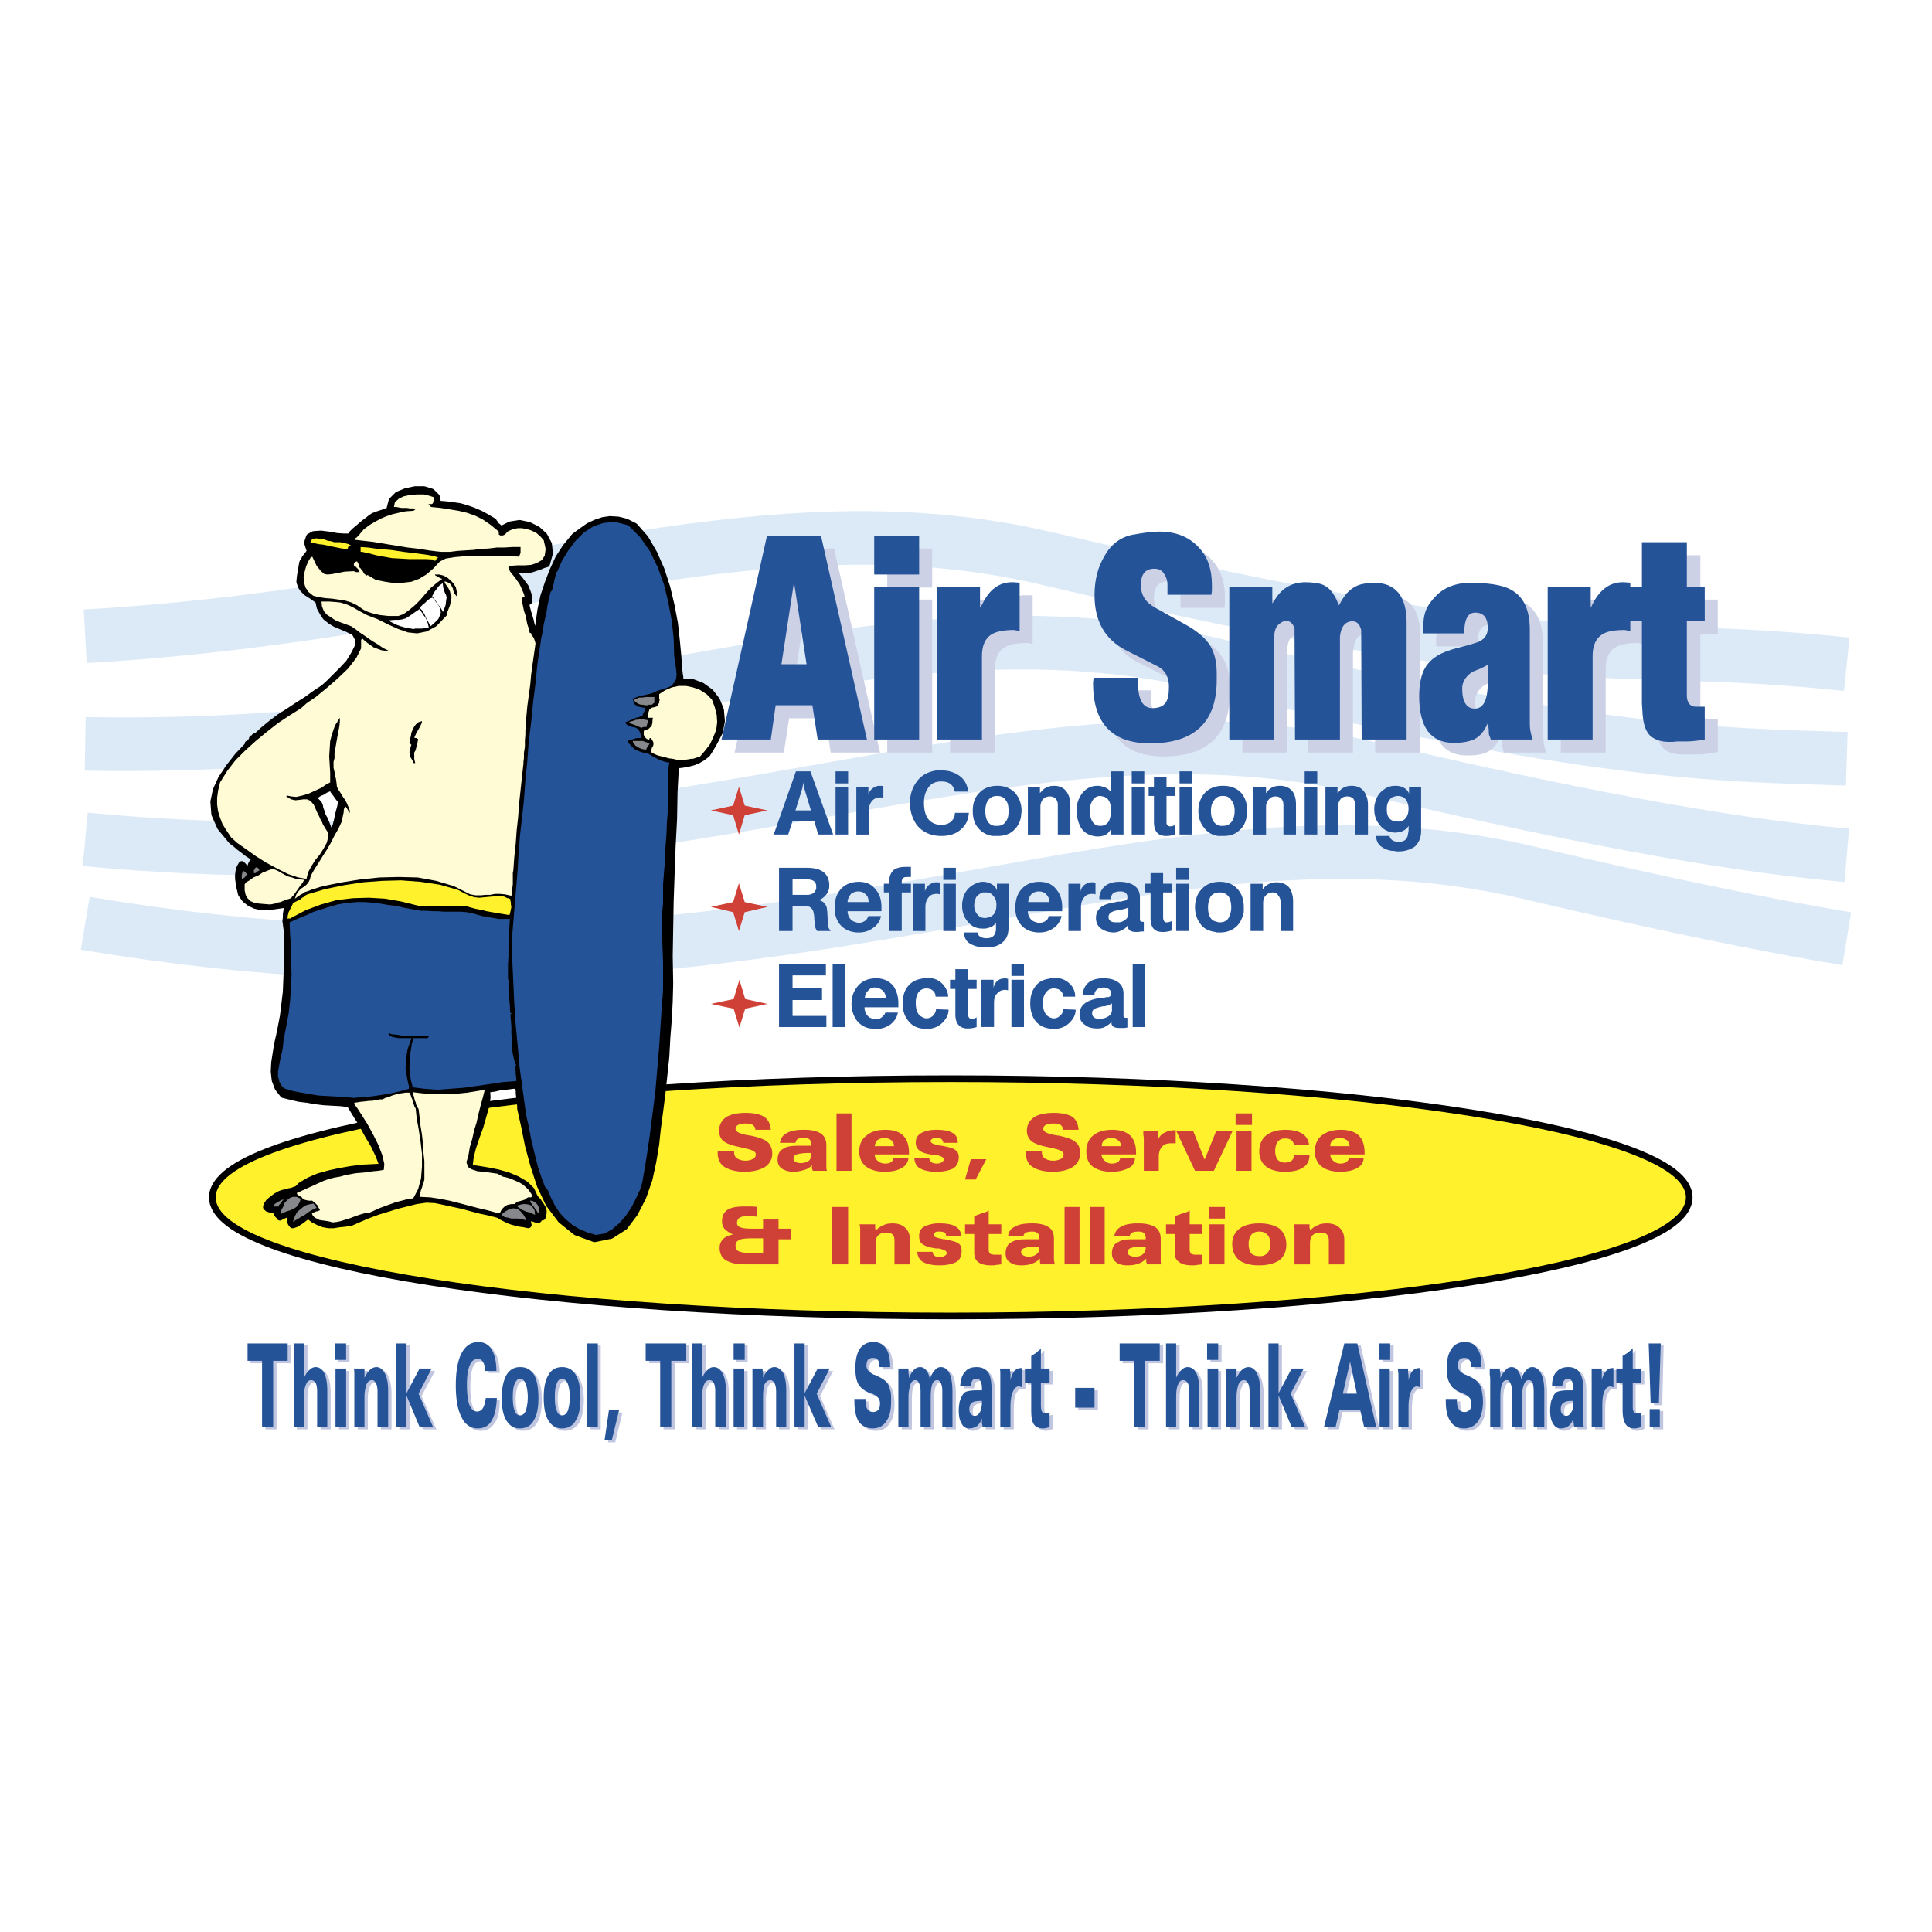
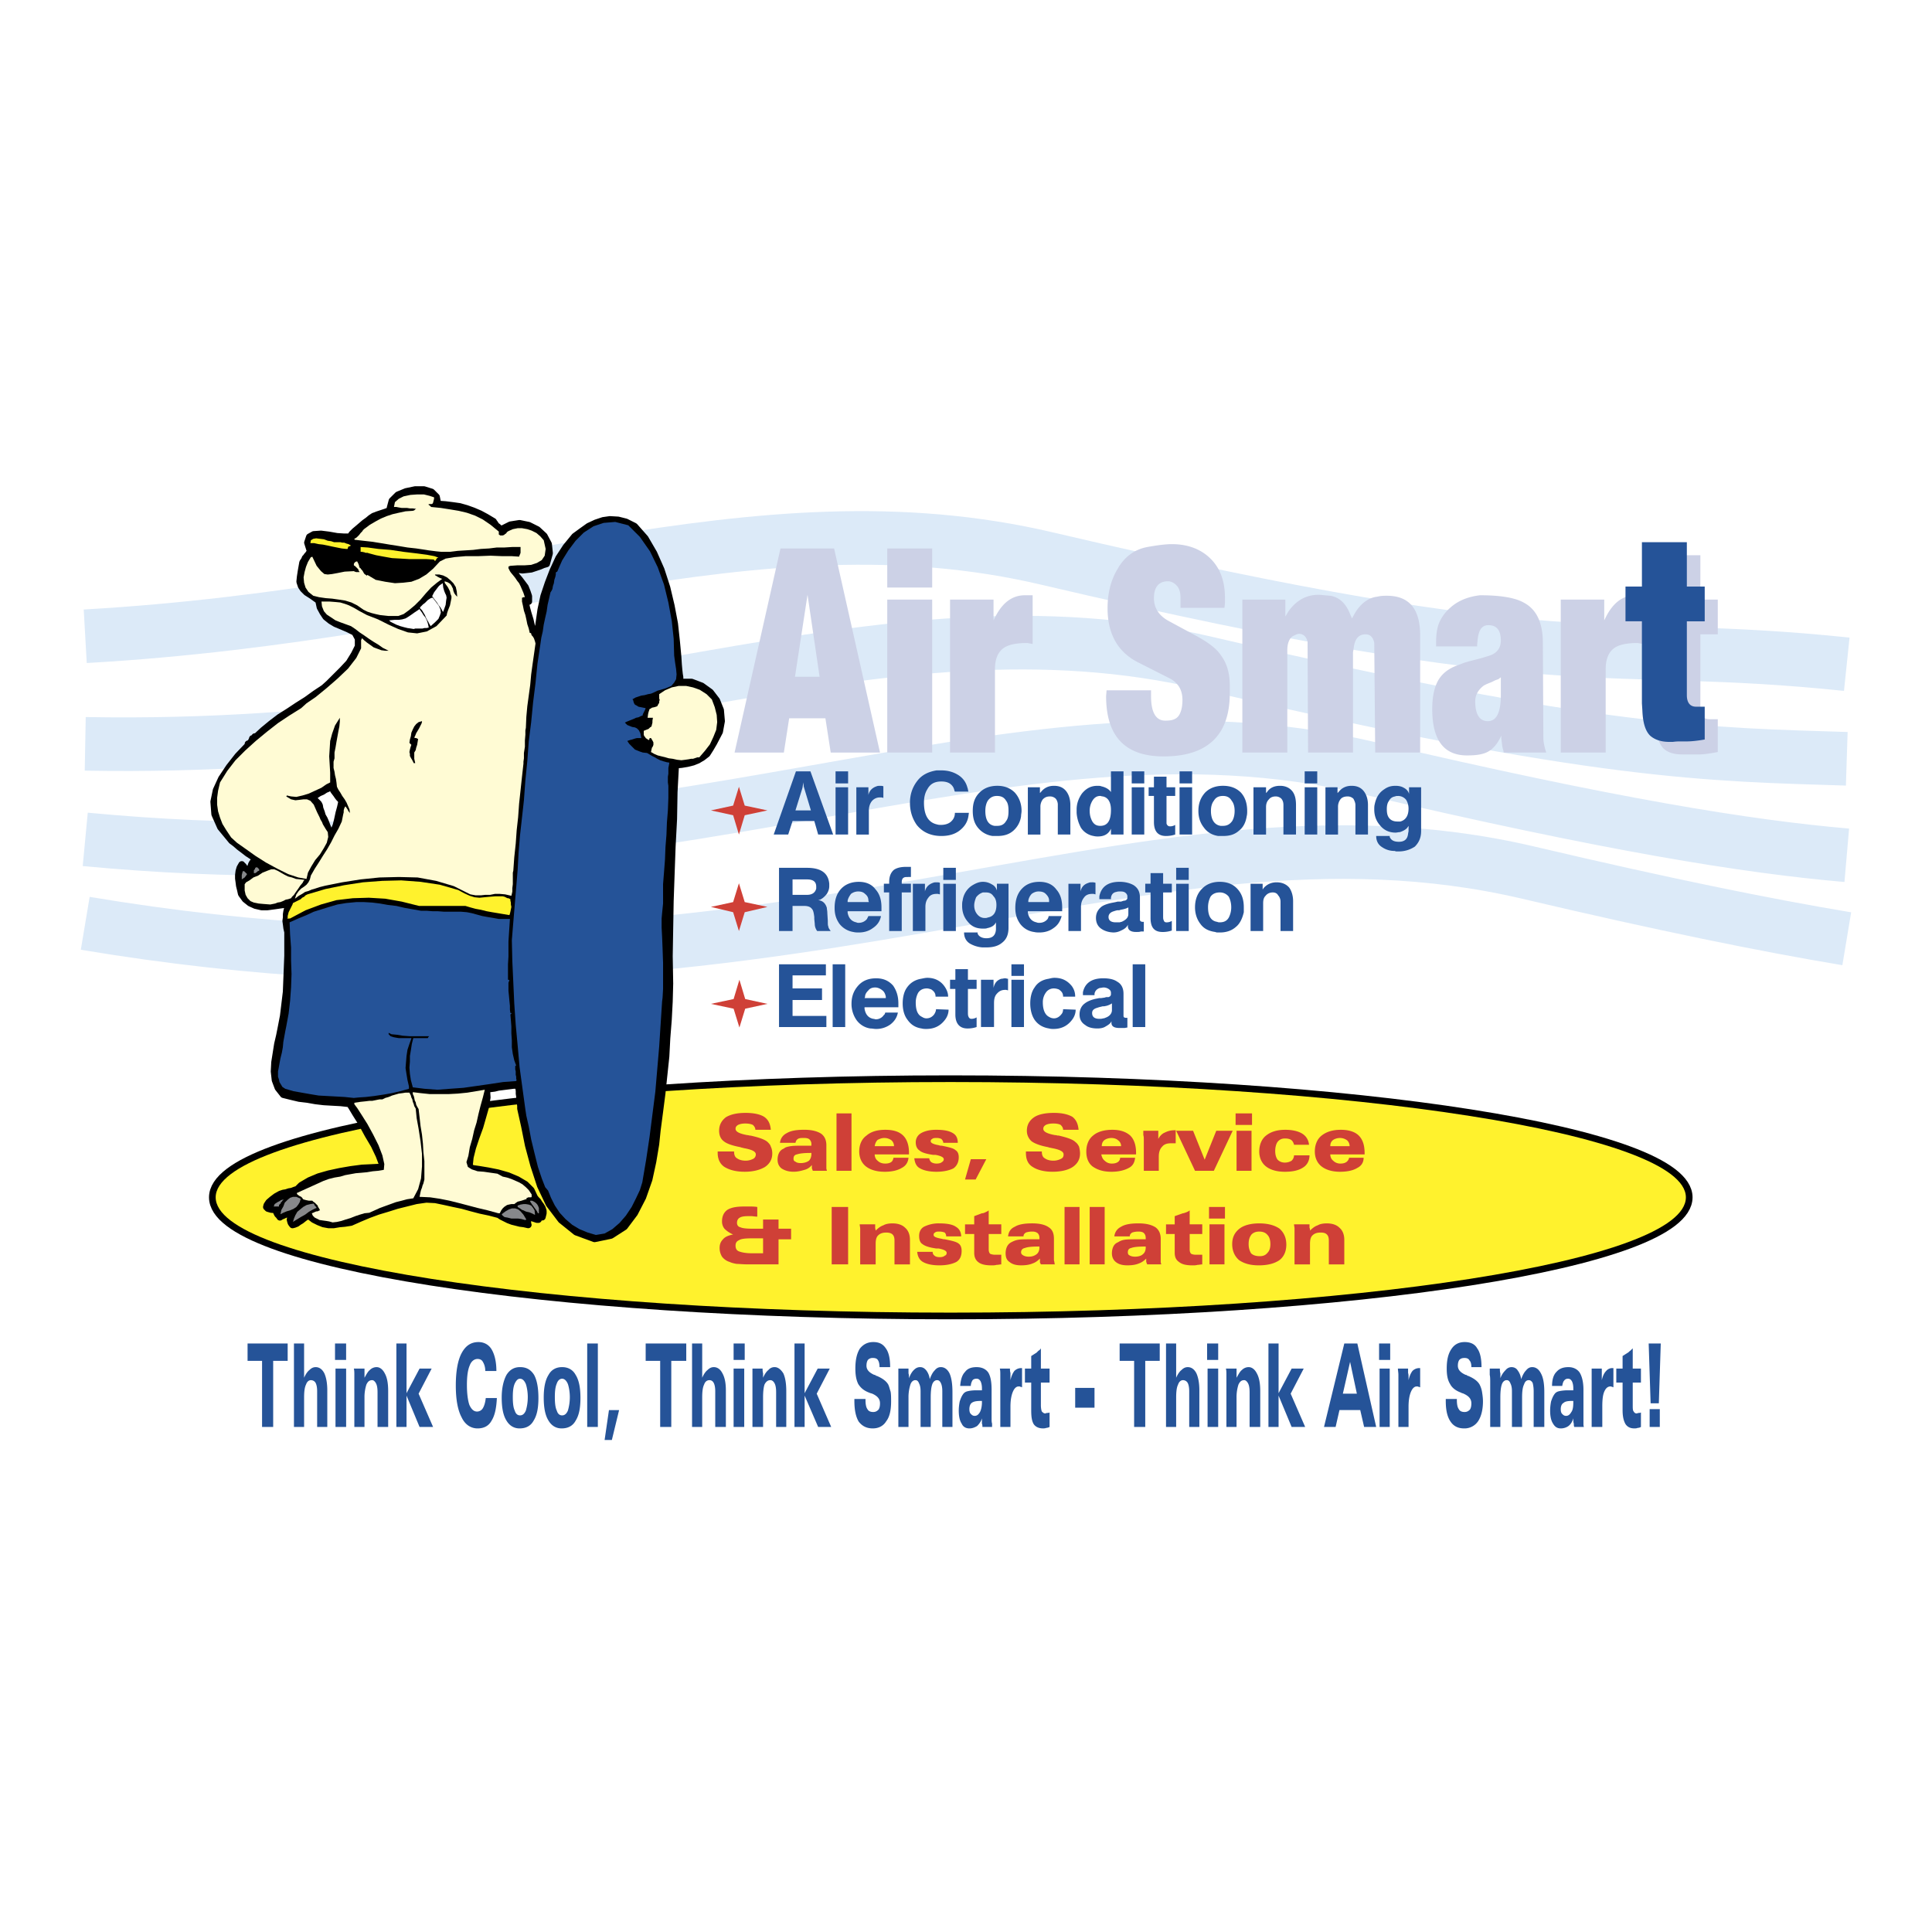
<svg xmlns="http://www.w3.org/2000/svg" width="2500" height="2500" viewBox="0 0 192.756 192.756">
  <path fill-rule="evenodd" clip-rule="evenodd" fill="#fff" d="M0 0h192.756v192.756H0V0z" />
  <path d="M8.504 63.48c39.912-2.262 66.713-14.632 95.973-7.75 52.492 12.322 54.854 7.942 79.775 10.541M8.504 74.213c49.119.915 79.004-15.787 111.977-8.038 38.996 9.145 50.322 9.097 63.771 9.53M8.504 83.744c58.904 5.583 91.537-15.643 127.979-7.124 24.246 5.68 37.791 7.846 47.77 8.712M8.504 92.119c69.268 11.599 104.408-14.343 143.982-5.054 13.496 3.177 23.668 5.247 31.766 6.594" fill="none" stroke="#dceaf8" stroke-width="5.348" stroke-miterlimit="2.613" />
-   <path fill-rule="evenodd" clip-rule="evenodd" fill="#c0c6e0" d="M26.483 142.608v-6.593h-1.494v-1.781h4.05v1.781h-1.447v6.593h-1.109zM30.677 142.608h-1.061v-8.374h1.061v3.465c.145-.337.289-.626.482-.818.193-.144.434-.24.675-.24.337 0 .626.192.867.626.193.385.289.963.289 1.685v3.657h-1.012v-3.562c0-.385-.048-.625-.193-.817-.096-.193-.241-.289-.434-.289-.241 0-.386.145-.53.433-.096.289-.145.723-.145 1.252v2.982h.001zM33.762 135.87v-1.636h1.109v1.636h-1.109zm.049 6.738v-5.823h1.012v5.823h-1.012zM35.69 142.608v-4.476-.771c-.048-.192-.048-.385-.048-.577h1.061V137.698c.145-.385.337-.626.53-.818.193-.144.386-.24.626-.24.386 0 .675.192.868.626.193.433.337 1.011.337 1.78v3.562h-1.061v-3.465c0-.385-.048-.674-.145-.914-.096-.193-.241-.289-.434-.289-.241 0-.434.145-.53.433-.145.289-.193.674-.193 1.252v2.983H35.69zM39.836 142.608v-8.374h1.06v4.957l1.253-2.406h1.254l-1.35 2.503 1.494 3.32h-1.349l-1.302-3.128v3.128h-1.06zM49.862 139.673c0 1.011-.145 1.781-.481 2.263-.338.529-.771.818-1.398.818-.723 0-1.253-.386-1.639-1.107-.337-.771-.53-1.829-.53-3.225s.193-2.455.579-3.177c.337-.723.916-1.107 1.639-1.107.579 0 1.012.241 1.302.723.337.48.482 1.154.53 2.117h-1.108c0-.385-.097-.674-.241-.866s-.337-.289-.53-.289c-.385 0-.626.192-.819.626-.145.433-.241 1.059-.241 1.925 0 .915.097 1.541.241 1.974.145.481.434.674.723.674.29 0 .482-.096.626-.337.145-.192.241-.529.241-1.011h1.106v-.001zM52.176 142.754c-.579 0-1.012-.289-1.35-.818-.29-.53-.434-1.252-.434-2.263s.145-1.732.482-2.262c.289-.53.771-.771 1.35-.771.578 0 1.061.24 1.35.771.337.529.482 1.299.482 2.262 0 1.011-.145 1.781-.482 2.311-.289.481-.772.77-1.398.77zm.048-1.3c.241 0 .434-.192.53-.529.145-.289.193-.723.193-1.3 0-.578-.048-1.011-.193-1.348-.097-.337-.289-.481-.53-.481s-.434.145-.579.481c-.096.288-.193.77-.193 1.348 0 .577.097 1.011.193 1.348.145.289.338.481.579.481zM56.37 142.754c-.579 0-1.013-.289-1.35-.818-.29-.53-.434-1.252-.434-2.263s.145-1.732.482-2.262c.289-.53.723-.771 1.35-.771.579 0 1.013.24 1.35.771.29.529.482 1.299.482 2.262 0 1.011-.193 1.781-.482 2.311-.338.481-.772.77-1.398.77zm.047-1.3c.241 0 .386-.192.53-.529.145-.289.193-.723.193-1.3 0-.578-.048-1.011-.193-1.348s-.289-.481-.53-.481c-.241 0-.434.145-.578.481-.097.288-.193.77-.193 1.348 0 .577.096 1.011.193 1.348.145.289.338.481.578.481zM58.924 142.608v-8.374h1.013v8.374h-1.013zM60.66 143.909l.385-2.984h1.061l-.724 2.984h-.722zM66.203 142.608v-6.593h-1.446v-1.781h4.001v1.781h-1.446v6.593h-1.109zM70.396 142.608h-1.012v-8.374h1.012v3.465c.145-.337.337-.626.53-.818.193-.144.385-.24.627-.24.385 0 .626.192.867.626.193.385.29.963.29 1.685v3.657h-1.012v-3.562c0-.385-.048-.625-.145-.817-.145-.193-.29-.289-.482-.289s-.385.145-.482.433c-.145.289-.193.723-.193 1.252v2.982zM73.482 135.87v-1.636h1.108v1.636h-1.108zm.048 6.738v-5.823h1.061v5.823H73.53zM75.41 142.608v-4.476-.771c0-.192 0-.385-.048-.577h1.061V137.698c.193-.385.337-.626.53-.818.193-.144.434-.24.626-.24.386 0 .675.192.868.626.241.433.337 1.011.337 1.78v3.562h-1.061v-3.465c0-.385-.048-.674-.145-.914-.096-.193-.241-.289-.434-.289-.241 0-.386.145-.53.433a3.78 3.78 0 0 0-.193 1.252v2.983H75.41zM79.604 142.608v-8.374h1.012v4.957l1.301-2.406h1.205l-1.301 2.503 1.446 3.32h-1.35l-1.301-3.128v3.128h-1.012zM85.581 139.817h1.061v.097c0 .385.096.674.192.866.145.24.338.337.579.337.241 0 .434-.097.53-.241.145-.145.193-.385.193-.674 0-.385-.289-.722-.819-.914-.097-.049-.193-.097-.241-.097-.53-.24-.916-.529-1.108-.914-.241-.337-.338-.866-.338-1.492 0-.866.145-1.54.482-1.974.289-.433.771-.674 1.35-.674.53 0 .964.192 1.253.578.241.433.386 1.059.434 1.925h-1.06c0-.337-.049-.577-.145-.722-.145-.145-.289-.241-.53-.241a.594.594 0 0 0-.482.241c-.145.096-.193.289-.193.577 0 .385.289.674.771.866.096.049.193.097.241.097l.048.048c.53.192.916.529 1.108.866.097.192.193.434.241.723.048.288.097.577.097.962 0 .867-.145 1.492-.482 1.974s-.771.723-1.398.723c-.578 0-1.06-.241-1.35-.723-.289-.433-.434-1.106-.434-2.069v-.145zM89.967 142.608v-4.476-.771c0-.192 0-.385-.048-.577h1.013c.048.145.048.288.048.433v.481c.193-.337.338-.626.53-.818.193-.144.386-.24.627-.24s.434.097.578.289c.193.192.29.529.386.914.097-.385.289-.722.434-.914a.956.956 0 0 1 .675-.289c.337 0 .674.192.868.626.192.433.289 1.059.289 1.829v3.513h-1.012v-3.562c0-.337-.048-.625-.145-.817-.096-.193-.241-.289-.386-.289-.241 0-.386.145-.482.433-.097.241-.145.674-.145 1.252v2.983h-1.013v-3.562c0-.337-.048-.625-.145-.817-.097-.193-.241-.289-.386-.289-.241 0-.385.145-.53.433-.096.241-.145.674-.145 1.252v2.983h-1.011zM98.258 140.01h-.096c-.387 0-.725.048-.869.192-.191.097-.24.337-.24.626 0 .192.049.385.096.481a.555.555 0 0 0 .387.145c.24 0 .434-.097.529-.337.145-.241.193-.578.193-1.011v-.096zm.049 1.733c-.145.337-.289.577-.482.722-.24.192-.482.289-.771.289-.337 0-.626-.192-.819-.481s-.289-.723-.289-1.3c0-.337.048-.674.145-.963.048-.289.145-.481.289-.674.096-.145.29-.24.482-.337.193-.048.482-.048.916-.048h.482v-.097-.096c0-.289-.049-.529-.096-.723-.098-.145-.242-.24-.387-.24-.191 0-.338.048-.434.145-.096.145-.145.289-.145.577h-1.06c.048-.674.192-1.106.434-1.444.289-.288.675-.433 1.205-.433.531 0 .867.192 1.109.529.24.385.385.915.385 1.685v3.418c0 .096.049.192.049.336h-.965c0-.144-.047-.24-.047-.385v-.48h-.001zM102.307 138.614c-.049 0-.096 0-.193-.049h-.145c-.24 0-.48.193-.625.53s-.193.818-.193 1.492v2.021h-1.012v-4.476c0-.289 0-.529-.049-.771v-.577h1.012v1.155c.098-.434.242-.723.434-.914.193-.241.387-.338.676-.338h.096v1.927h-.001zM104.188 134.716v2.069h.867v1.348h-.867v2.311c0 .288.047.481.096.626.049.096.145.144.338.144h.145c.049 0 .145-.048.289-.048v1.396c-.145.047-.24.096-.338.144-.145 0-.24.049-.338.049-.434 0-.723-.192-.916-.481-.191-.289-.289-.771-.289-1.396v-2.743h-.625v-1.348h.625v-1.251l.58-.386a.675.675 0 0 1 .191-.145c.097-.097.144-.193.242-.289zM107.561 140.684v-1.974h1.976v1.974h-1.976zM113.49 142.608v-6.593h-1.494v-1.781h4.049v1.781H114.6v6.593h-1.11zM117.684 142.608h-1.061v-8.374h1.061v3.465c.145-.337.289-.626.482-.818.193-.144.434-.24.674-.24.338 0 .627.192.869.626.191.385.289.963.289 1.685v3.657h-1.014v-3.562c0-.385-.096-.625-.191-.817-.098-.193-.242-.289-.434-.289-.242 0-.387.145-.531.433-.096.289-.145.723-.145 1.252v2.982h.001zM120.77 135.87v-1.636h1.107v1.636h-1.107zm.046 6.738v-5.823h1.014v5.823h-1.014zM122.697 142.608v-4.476-.771c-.049-.192-.049-.385-.049-.577h1.061V137.698c.145-.385.338-.626.531-.818.191-.144.385-.24.625-.24.387 0 .676.192.869.626.191.433.336 1.011.336 1.78v3.562h-1.061v-3.465c0-.385-.047-.674-.145-.914-.096-.193-.24-.289-.434-.289-.24 0-.434.145-.529.433-.145.289-.193.674-.193 1.252v2.983h-1.011zM126.842 142.608v-8.374h1.06v4.957l1.254-2.406h1.254l-1.351 2.503 1.496 3.32h-1.35l-1.303-3.128v3.128h-1.06zM134.314 139.288h1.396l-.674-3.225-.722 3.225zm-1.88 3.32l2.025-8.374h1.301l1.881 8.374h-1.254l-.338-1.732h-2.121l-.338 1.732h-1.156zM137.93 135.87v-1.636h1.107v1.636h-1.107zm.047 6.738v-5.823h1.014v5.823h-1.014zM142.025 138.614c-.047 0-.145 0-.191-.049h-.145c-.289 0-.482.193-.627.53s-.193.818-.193 1.492v2.021h-1.061v-4.476-.771-.577h1.012v1.155c.098-.434.242-.723.436-.914.191-.241.385-.338.625-.338h.145v1.927h-.001zM144.58 139.817h1.109v.097c0 .385.049.674.145.866.145.24.338.337.627.337a.772.772 0 0 0 .529-.241c.098-.145.146-.385.146-.674 0-.385-.242-.722-.82-.914-.096-.049-.193-.097-.24-.097-.531-.24-.869-.529-1.109-.914-.193-.337-.338-.866-.338-1.492 0-.866.193-1.54.482-1.974.338-.433.771-.674 1.35-.674s.965.192 1.254.578c.24.433.385 1.059.434 1.925h-1.061c0-.337-.049-.577-.145-.722-.145-.145-.289-.241-.531-.241a.592.592 0 0 0-.48.241c-.098.096-.193.289-.193.577 0 .385.289.674.818.866a.365.365 0 0 0 .193.097s.049 0 .049.048c.578.192.963.529 1.107.866.145.192.193.434.242.723.096.288.096.577.096.962 0 .867-.145 1.492-.482 1.974-.336.481-.771.723-1.396.723-.578 0-1.061-.241-1.35-.723-.289-.433-.436-1.106-.436-2.069v-.145zM148.967 142.608v-4.476-.771-.577h1.014v.433c0 .193.047.337.047.481.145-.337.289-.626.482-.818.193-.144.387-.24.627-.24s.434.097.627.289c.145.192.289.529.338.914.145-.385.289-.722.48-.914.193-.192.387-.289.627-.289.387 0 .676.192.867.626.193.433.289 1.059.289 1.829v3.513h-1.012v-3.562c0-.337-.049-.625-.145-.817-.096-.193-.193-.289-.385-.289-.193 0-.387.145-.482.433-.096.241-.145.674-.145 1.252v2.983h-1.012v-3.562c0-.337-.049-.625-.145-.817-.098-.193-.242-.289-.387-.289-.24 0-.385.145-.482.433-.145.241-.191.674-.191 1.252v2.983h-1.012zM157.258 140.01h-.047c-.436 0-.725.048-.916.192-.145.097-.242.337-.242.626 0 .192.049.385.145.481.049.096.193.145.387.145.191 0 .385-.097.529-.337.098-.241.145-.578.145-1.011v-.096h-.001zm.049 1.733a1.366 1.366 0 0 1-.482.722c-.24.192-.482.289-.771.289-.336 0-.627-.192-.818-.481-.145-.289-.242-.723-.242-1.3 0-.337 0-.674.098-.963.047-.289.191-.481.289-.674.145-.145.289-.24.482-.337.191-.048.48-.048.914-.048h.482c0-.048 0-.097.049-.097v-.096c0-.289-.049-.529-.145-.723-.096-.145-.24-.24-.387-.24-.191 0-.336.048-.434.145-.096.145-.145.289-.145.577h-1.061c.049-.674.193-1.106.482-1.444.242-.288.627-.433 1.156-.433.531 0 .916.192 1.158.529.24.385.338.915.338 1.685v3.418c.047.096.047.192.047.336h-.963c0-.144 0-.24-.049-.385v-.48h.002zM161.307 138.614c-.047 0-.096 0-.145-.049h-.191c-.242 0-.434.193-.578.53-.146.337-.242.818-.242 1.492v2.021h-1.012v-4.476-.771c0-.192-.049-.385-.049-.577h1.012v.385c.049.145.049.337.049.481v.289c.096-.434.242-.723.387-.914a.84.84 0 0 1 .674-.338h.096v1.927h-.001zM163.188 134.716v2.069h.867v1.348h-.867v2.311c0 .288.049.481.096.626.049.096.193.144.338.144h.145c.096 0 .193-.048.289-.048v1.396c-.096.047-.24.096-.338.144-.096 0-.24.049-.336.049-.387 0-.725-.192-.916-.481-.193-.289-.289-.771-.289-1.396v-2.743h-.578v-1.348h.578v-1.251l.578-.386c.047-.048.145-.096.191-.145.097-.097.193-.193.242-.289zM165.838 140.202h-.818l-.193-5.968h1.156l-.145 5.968zm-.916 2.406v-1.828h1.014v1.828h-1.014z" />
  <path d="M73.289 75.08l4.579-20.36h5.351l4.579 20.36h-4.917l-.53-3.417h-3.615l-.53 3.417h-4.917zm6.025-7.557h2.458l-1.205-8.183-1.253 8.183zM88.521 75.08V59.822h4.483V75.08h-4.483zm0-16.462V54.72h4.483v3.898h-4.483zM94.787 75.08V59.822h4.338v2.07l.193-.385c.723-1.396 1.688-2.118 2.939-2.118h.771v4.861l-.529-.097c-1.061 0-1.783.145-2.266.434-.627.385-.965 1.107-.965 2.166v8.327h-4.481zM110.404 68.871h4.436v.578c0 1.636.482 2.455 1.445 2.455.627 0 1.061-.144 1.303-.481.24-.337.385-.866.385-1.588 0-1.011-.434-1.685-1.205-2.118l-3.133-1.588c-2.072-1.011-3.133-2.84-3.133-5.438 0-1.541.338-2.84 1.012-3.947.676-1.203 1.688-1.925 2.941-2.166 1.061-.192 1.879-.289 2.457-.289 1.639 0 2.988.529 3.953 1.54.916.963 1.35 2.214 1.35 3.851v.481l-.049.481h-4.387v-1.011c0-.481-.096-.866-.336-1.155-.242-.289-.578-.481-.916-.481-.916 0-1.398.578-1.398 1.685 0 .962.482 1.732 1.445 2.262l2.941 1.589c1.109.625 1.879 1.203 2.314 1.877.578.77.867 1.781.867 2.984v.77c0 4.188-2.217 6.306-6.604 6.306-3.857 0-5.736-2.021-5.736-6.017l.048-.58zM123.949 75.08V59.822h4.291v1.685l.289-.481c.771-1.107 1.783-1.685 3.037-1.685.145 0 .529.048 1.156.096.867.145 1.543.722 1.977 1.829l.193.433.289-.529c.578-.962 1.35-1.541 2.217-1.637.387-.096.723-.096.965-.096 2.217 0 3.326 1.3 3.326 3.947V75.08h-4.484l-.096-10.974c-.145-.577-.434-.818-.867-.818-.723 0-1.109.481-1.205 1.54l-.049.241V75.08h-4.482l-.049-11.07c-.145-.529-.434-.77-.867-.77-.145 0-.338.096-.627.241-.338.241-.529.722-.529 1.396V75.08h-4.485zM147.377 64.491h-4.098v-.385c0-.818.096-1.444.289-1.925a4.094 4.094 0 0 1 1.061-1.492c.771-.722 1.783-1.156 3.037-1.3 2.025 0 3.471.24 4.338.722 1.301.674 1.928 2.022 1.928 4.043l.049 9.435c0 .433.096.914.289 1.492h-4.242l-.047-.241-.049-.145-.049-.24-.047-.385-.049-.385v-.289c-.387.818-.82 1.348-1.398 1.636-.482.241-1.107.337-2.023.337-2.314 0-3.471-1.541-3.471-4.621 0-1.204.191-2.118.578-2.84.385-.674 1.012-1.203 1.977-1.541l.627-.241.48-.144 1.303-.337.771-.24c.723-.241 1.107-.771 1.107-1.492 0-1.011-.385-1.54-1.254-1.54-.625 0-.963.481-1.059 1.444l-.049.481v.193h.001zm2.361 3.08l-.24.192-.289.096-.098.048-.289.144-.482.193-.289.145c-.578.433-.867.962-.867 1.588 0 1.3.434 1.974 1.254 1.974.867 0 1.301-.867 1.301-2.599v-1.781h-.001zM155.717 75.08V59.822h4.338v2.07l.191-.385c.725-1.396 1.688-2.118 2.941-2.118h.772v4.861l-.578-.097c-1.014 0-1.736.145-2.219.434-.625.385-.963 1.107-.963 2.166v8.327h-4.482z" fill-rule="evenodd" clip-rule="evenodd" fill="#ccd1e6" />
  <path d="M163.477 63.287v-3.465h1.688v-4.428h4.482v4.428h1.736v3.465h-1.736v7.316c0 .77.289 1.155.916 1.155h.82v3.272c-.771.145-1.398.241-1.785.241h-1.735c-.867 0-1.494-.193-1.928-.626-.434-.481-.725-1.3-.771-2.503v-8.855h-1.687z" fill-rule="evenodd" clip-rule="evenodd" fill="#ccd1e6" />
  <path d="M94.835 130.961c40.395 0 73.366-5.15 73.366-11.503 0-6.306-32.971-11.504-73.366-11.504-40.394 0-73.317 5.198-73.317 11.504.001 6.353 32.923 11.503 73.317 11.503z" fill="none" stroke="#000" stroke-width="1.331" stroke-linejoin="round" stroke-miterlimit="2.613" />
  <path d="M94.835 130.961c40.395 0 73.366-5.15 73.366-11.503 0-6.306-32.971-11.504-73.366-11.504-40.394 0-73.317 5.198-73.317 11.504.001 6.353 32.923 11.503 73.317 11.503z" fill-rule="evenodd" clip-rule="evenodd" fill="#fff22d" />
-   <path d="M71.987 73.78l4.531-20.312h5.398l4.58 20.312H81.58l-.53-3.418h-3.663l-.482 3.418h-4.918zm5.977-7.509h2.507l-1.254-8.183-1.253 8.183zM87.219 73.78V58.522h4.483V73.78h-4.483zm0-16.461v-3.851h4.483v3.851h-4.483zM93.486 73.78V58.522h4.29v2.118l.242-.385c.674-1.444 1.686-2.166 2.939-2.166h.145l.627.048v4.813l-.578-.096c-1.012 0-1.736.144-2.217.433-.627.385-.965 1.107-.965 2.166v8.327h-4.483zM109.104 67.619h4.436v.529c0 1.637.48 2.503 1.445 2.503.627 0 1.061-.192 1.301-.529.242-.337.338-.866.338-1.588 0-1.011-.385-1.685-1.156-2.07l-3.133-1.588c-2.074-1.059-3.135-2.888-3.135-5.487 0-1.54.338-2.84 1.014-3.947.674-1.204 1.686-1.925 2.939-2.118 1.061-.192 1.881-.289 2.459-.289 1.639 0 2.939.481 3.904 1.492.965.962 1.398 2.262 1.398 3.851v.529l-.049.433h-4.387v-1.01c0-.434-.145-.818-.385-1.156-.193-.289-.531-.433-.916-.433-.916 0-1.35.529-1.35 1.637 0 1.011.48 1.732 1.445 2.262l2.939 1.636c1.061.578 1.832 1.204 2.314 1.829.578.77.867 1.781.867 3.032v.722c0 4.188-2.217 6.305-6.65 6.305-3.809 0-5.689-2.021-5.689-6.017l.051-.528zM122.648 73.78V58.522h4.291v1.685l.289-.434c.723-1.155 1.734-1.685 3.037-1.685.145 0 .529 0 1.107.097.916.096 1.592.722 2.025 1.781l.191.433.289-.529c.58-.963 1.303-1.492 2.219-1.637.385-.048.723-.096.963-.096 2.17 0 3.279 1.348 3.279 3.947V73.78h-4.484l-.047-10.926c-.145-.578-.434-.867-.869-.867-.723 0-1.156.529-1.252 1.541V73.78h-4.482l-.049-11.071c-.145-.481-.434-.77-.867-.77-.145 0-.387.097-.627.289-.338.24-.531.674-.531 1.348V73.78h-4.482zM146.076 63.191h-4.098v-.336c0-.818.096-1.492.289-1.974s.529-.963 1.061-1.492c.723-.722 1.734-1.155 3.037-1.251 2.023 0 3.471.193 4.338.673 1.301.674 1.928 2.022 1.928 4.044v9.434c0 .433.096.962.289 1.492h-4.193l-.049-.192-.096-.193-.049-.241v-.337l-.049-.433-.047-.241c-.338.771-.771 1.348-1.398 1.637-.434.192-1.107.337-1.977.337-2.312 0-3.471-1.541-3.471-4.669 0-1.155.193-2.118.578-2.792.387-.674 1.014-1.204 1.93-1.588l.674-.241.482-.144 1.301-.337.771-.241c.723-.241 1.109-.722 1.109-1.444 0-1.059-.434-1.54-1.254-1.54-.627 0-.963.481-1.061 1.396l-.047.53v.143h.002zm2.362 3.128l-.242.145-.289.145-.096.048-.338.144-.482.192-.24.145c-.578.434-.867.963-.867 1.54 0 1.348.434 2.022 1.254 2.022.867 0 1.301-.866 1.301-2.647v-1.734h-.001zM154.414 73.78V58.522h4.291v2.118l.191-.385c.725-1.444 1.736-2.166 2.99-2.166h.145l.625.048v4.813l-.578-.096c-1.012 0-1.783.144-2.217.433-.627.385-.965 1.107-.965 2.166v8.327h-4.482z" fill-rule="evenodd" clip-rule="evenodd" fill="#255398" />
  <path d="M162.176 61.988v-3.465h1.639v-4.429h4.482v4.429h1.783v3.465h-1.783v7.364c0 .77.338 1.155.916 1.155h.867v3.273c-.818.145-1.398.192-1.832.192h-.723c-.049 0-.289 0-.627.048h-.336c-.869 0-1.496-.24-1.93-.625-.482-.481-.723-1.299-.771-2.503l-.047-.722v-8.182h-1.638zM77.193 83.262l2.218-6.305h1.446l2.266 6.305h-1.494l-.386-1.348h-2.169l-.434 1.348h-1.447zm2.169-2.407h1.542l-.723-2.406c0-.193-.048-.337-.048-.434 0 .048 0 .193-.048.434v.048l-.048.192-.675 2.166zM83.363 83.262v-4.717h1.253v4.717h-1.253zm0-5.102v-1.203h1.253v1.203h-1.253zM85.436 83.262v-4.717h1.205v.771c.096-.434.385-.722.819-.866.096-.048.241-.048.337-.048s.241 0 .337.048v1.155l-.193-.048h-.145c-.337 0-.626.145-.82.385-.192.241-.289.578-.289.915v2.407h-1.251v-.002zM96.619 78.979h-1.35l-.048-.097c-.048-.289-.193-.529-.482-.722-.241-.145-.53-.192-.819-.192-.675 0-1.108.241-1.397.77-.241.386-.338.818-.338 1.348 0 1.251.434 1.974 1.302 2.166.143.048.288.048.384.048.386 0 .723-.097.964-.289.289-.241.434-.529.434-.915h1.398l-.049.337c-.096.626-.434 1.107-.964 1.492-.482.337-1.061.481-1.735.481-1.061 0-1.88-.385-2.458-1.106-.434-.626-.675-1.348-.675-2.214 0-.818.241-1.541.723-2.166.434-.578 1.061-.915 1.928-1.059h.482c.627 0 1.157.145 1.639.434.482.289.819.722.964 1.299.049.095.049.24.097.385zM97.053 80.903c0-.77.193-1.348.676-1.829.434-.433 1.012-.674 1.783-.674.723 0 1.301.241 1.734.674.434.481.676 1.107.676 1.829 0 .193-.049.337-.049.53a2.346 2.346 0 0 1-.771 1.444c-.434.385-.963.529-1.59.529h-.482a2.272 2.272 0 0 1-1.494-.866c-.339-.433-.483-.962-.483-1.637zm1.254 0c0 .867.289 1.396.916 1.492h.289c.385 0 .674-.144.867-.481.193-.24.24-.577.24-1.011 0-.433-.047-.77-.24-1.01-.193-.337-.482-.481-.916-.481-.385 0-.676.144-.916.481-.145.241-.24.578-.24 1.01zM102.549 83.262v-4.717h1.205v.578l.096-.097c.338-.433.771-.625 1.301-.625.58 0 .965.192 1.254.578.24.337.385.77.385 1.348v2.936h-1.252v-2.936a.971.971 0 0 0-.193-.626.798.798 0 0 0-.578-.241c-.338 0-.531.096-.723.289a1.22 1.22 0 0 0-.242.77v2.744h-1.253v-.001zM110.84 79.026v-2.069h1.252v6.305h-1.252v-.578c-.242.529-.676.77-1.303.77-.096 0-.24 0-.434-.048a1.88 1.88 0 0 1-1.254-.818 3.63 3.63 0 0 1-.434-1.492v-.241-.096c0-.578.193-1.107.531-1.588.434-.529.916-.77 1.541-.77.146 0 .291 0 .387.048.435.096.772.288.966.577zm-2.121 1.877c0 .434.096.722.24 1.011.193.337.434.481.82.481.723 0 1.061-.529 1.061-1.588 0-.771-.289-1.252-.82-1.348-.096 0-.193-.048-.24-.048-.387 0-.627.192-.82.529a1.888 1.888 0 0 0-.241.963zM112.912 83.262v-4.717h1.252v4.717h-1.252zm0-5.102v-1.203h1.252v1.203h-1.252zM114.6 79.412v-.867h.529v-1.059h1.254v1.059h.867v.867h-.867v2.744c.047.192.191.289.336.289a.976.976 0 0 0 .531-.144v.962a3.04 3.04 0 0 1-.916.144c-.818 0-1.205-.481-1.205-1.396v-2.599h-.529zM117.684 83.262v-4.717h1.254v4.717h-1.254zm0-5.102v-1.203h1.254v1.203h-1.254zM119.564 80.903c0-.77.24-1.348.674-1.829.434-.433 1.012-.674 1.783-.674s1.35.241 1.783.674c.436.481.627 1.107.627 1.829 0 .193 0 .337-.047.53-.098.626-.338 1.107-.771 1.444-.434.385-.916.529-1.592.529h-.24-.242c-.625-.096-1.107-.385-1.445-.866-.338-.433-.53-.962-.53-1.637zm1.252 0c0 .867.338 1.396.965 1.492h.24c.387 0 .676-.144.916-.481.145-.24.242-.577.242-1.011 0-.433-.098-.77-.291-1.01-.191-.337-.48-.481-.867-.481-.434 0-.723.144-.916.481-.191.241-.289.578-.289 1.01zM125.059 83.262v-4.717h1.254v.578l.096-.097c.289-.433.723-.625 1.301-.625.531 0 .965.192 1.254.578.242.337.338.77.338 1.348v2.936h-1.254v-2.936c0-.241-.047-.433-.191-.626a.801.801 0 0 0-.58-.241c-.289 0-.529.096-.674.289-.193.192-.289.433-.289.77v2.744h-1.255v-.001zM130.168 83.262v-4.717h1.254v4.717h-1.254zm0-5.102v-1.203h1.254v1.203h-1.254zM132.24 83.262v-4.717h1.205v.578l.098-.097c.336-.433.771-.625 1.301-.625.578 0 .965.192 1.254.578.24.337.385.77.385 1.348v2.936h-1.252v-2.936c0-.241-.098-.433-.193-.626a.798.798 0 0 0-.578-.241c-.338 0-.58.096-.725.289a1.22 1.22 0 0 0-.24.77v2.744h-1.255v-.001zM140.58 79.219v-.674h1.205v4.38c0 .674-.24 1.155-.627 1.541a2.876 2.876 0 0 1-1.639.481h-.193c-.096 0-.145-.048-.191-.048a2.16 2.16 0 0 1-1.254-.385c-.387-.241-.578-.626-.578-1.107h1.35v.097c.145.337.434.481.916.481.578 0 .867-.289.916-.818l.047-.241v-.53c-.145.289-.434.481-.867.626-.145 0-.289.048-.434.048-.627 0-1.156-.24-1.543-.722-.385-.434-.578-.963-.578-1.588 0-.192 0-.337.049-.53.145-.674.434-1.155.963-1.492.338-.24.676-.336 1.109-.336.289 0 .578.048.82.192.289.143.48.385.529.625zm-2.217 1.492c0 .385.047.674.24.915s.482.337.82.337h.289c.529-.144.818-.578.818-1.299 0-.337-.096-.626-.24-.866a1.03 1.03 0 0 0-.82-.385c-.096 0-.191 0-.289.048-.289.048-.482.193-.627.481-.144.192-.191.48-.191.769zM77.723 92.889v-6.306h2.796c1.398 0 2.121.53 2.217 1.588v.241c0 .289-.096.53-.241.771-.193.24-.386.433-.675.577l-.193.048c.434.048.723.289.868.77 0 .145.048.289.048.529l.048.771c0 .289 0 .481.048.529 0 .145.096.289.241.481h-1.35a1.182 1.182 0 0 1-.241-.722l-.048-.481v-.193c-.048-.385-.096-.674-.241-.818-.145-.193-.385-.289-.771-.289h-1.157v2.503h-1.349v.001zm1.35-3.61h1.446c.53 0 .82-.241.916-.626v-.192c0-.481-.289-.722-.916-.722h-1.446v1.54zM87.942 90.915h-3.374v.145c.096.529.385.866.868.963a.436.436 0 0 0 .241.048c.337 0 .627-.145.82-.385l.145-.289h1.253c-.096.529-.385.915-.819 1.203-.386.289-.867.434-1.398.434-.145 0-.337 0-.53-.048a2.196 2.196 0 0 1-1.398-.818c-.337-.481-.481-.963-.481-1.589 0-.77.192-1.396.626-1.877.434-.481 1.061-.722 1.784-.722s1.301.241 1.687.77c.386.434.579 1.011.579 1.781v.384h-.003zm-3.374-.914h2.121l-.048-.145c0-.289-.097-.481-.337-.674-.193-.192-.434-.241-.675-.241-.289 0-.53.096-.723.241-.145.192-.289.433-.337.674v.145h-.001zM88.184 89.038v-.867h.53v-.192c0-.578.193-.962.482-1.203.289-.193.675-.289 1.205-.289h.482v1.011h-.096c-.338 0-.53 0-.579.048-.145.048-.241.192-.241.481v.144h.916v.867h-.916v3.851h-1.253v-3.851h-.53zM91.076 92.889v-4.717h1.205v.771c.096-.433.386-.722.819-.867.097-.048.241-.048.337-.048s.241 0 .337.048v1.155l-.193-.048h-.145c-.337 0-.626.096-.819.385-.193.241-.289.529-.289.915v2.407h-1.252v-.001zM94.113 92.889v-4.717h1.253v4.717h-1.253zm0-5.102v-1.204h1.253v1.204h-1.253zM99.463 88.845v-.674h1.156v4.38c0 .674-.191 1.155-.625 1.492-.387.337-.916.481-1.592.481h-.385a2.955 2.955 0 0 1-1.254-.386c-.385-.24-.578-.625-.578-1.106h1.35v.096c.096.289.434.481.867.481.627 0 .916-.289.965-.866V92.022c-.145.289-.387.481-.869.577-.096.048-.24.048-.434.048-.627 0-1.108-.193-1.494-.674-.386-.433-.578-.963-.578-1.588 0-.192 0-.385.048-.529a2.118 2.118 0 0 1 .916-1.492c.385-.241.723-.385 1.108-.385.338 0 .627.096.869.241.29.144.434.337.53.625zm-2.266 1.492c0 .337.096.626.289.867s.434.385.771.385c.096 0 .193 0 .289-.048.578-.096.867-.53.867-1.252 0-.385-.096-.674-.289-.866-.191-.289-.434-.385-.771-.385h-.289c-.289.096-.48.241-.674.481-.097.241-.193.53-.193.818zM105.971 90.915h-3.422v.145c.096.529.385.866.867.963.096.048.191.048.289.048.338 0 .627-.145.818-.385.049-.097.098-.193.098-.289h1.301c-.145.529-.385.915-.818 1.203-.387.289-.869.434-1.398.434-.145 0-.338 0-.531-.048a2.075 2.075 0 0 1-1.396-.818c-.338-.481-.482-.963-.482-1.589 0-.77.193-1.396.627-1.877s1.012-.722 1.783-.722c.723 0 1.301.241 1.688.77.385.434.578 1.011.578 1.781v.384h-.002zm-3.375-.914h2.072v-.145c0-.289-.145-.481-.336-.674-.193-.192-.434-.241-.725-.241-.24 0-.48.096-.674.241a1.285 1.285 0 0 0-.338.674v.145h.001zM106.598 92.889v-4.717h1.205v.771c.096-.433.336-.722.818-.867.098-.048.193-.048.338-.048a.95.95 0 0 1 .338.048v1.155l-.193-.048h-.145c-.338 0-.627.096-.82.385-.191.241-.289.529-.289.915v2.407h-1.252v-.001zM112.479 89.567v-.145c0-.144-.098-.289-.242-.385s-.338-.096-.482-.096-.24 0-.385.048c-.289.048-.482.24-.529.577v.145h-1.158v-.289c.193-.962.869-1.444 2.025-1.444.578 0 1.061.144 1.396.337.436.288.627.674.627 1.251v2.214c0 .097.098.193.289.193h.098v.962h-.289c-.145.048-.289.048-.482.048-.531 0-.82-.193-.82-.578v-.145c-.096.241-.336.433-.674.578a1.603 1.603 0 0 1-.723.193c-.482 0-.916-.145-1.205-.337-.387-.241-.58-.625-.58-1.107s.193-.818.531-1.107c.24-.193.676-.337 1.205-.433l.24-.048.193-.048h.338l.145-.048c.145-.048.193-.048.24-.048.144-.047.242-.143.242-.288zm.095.963c-.145.096-.338.145-.529.192l-.242.048-.145.048h-.193l-.191.048-.145.048c-.338.096-.531.289-.531.578 0 .337.242.53.723.53h.387c.047 0 .096-.048.191-.048.436-.193.676-.433.676-.77v-.674h-.001zM114.262 89.038v-.867h.529v-1.059h1.254v1.059h.867v.867h-.867v2.311c0 .192 0 .385.049.433.047.193.145.241.289.241a.966.966 0 0 0 .529-.145v.962a2.815 2.815 0 0 1-.916.145c-.818 0-1.205-.433-1.205-1.396v-2.551h-.529zM117.346 92.889v-4.717h1.254v4.717h-1.254zm0-5.102v-1.204h1.254v1.204h-1.254zM119.227 90.53c0-.771.24-1.396.674-1.829.436-.481 1.061-.722 1.785-.722.77 0 1.348.241 1.783.722.434.481.625 1.059.625 1.829v.481c-.145.626-.385 1.156-.818 1.492-.387.337-.916.53-1.543.53h-.24c-.049 0-.145 0-.242-.048-.674-.096-1.156-.337-1.494-.818-.337-.434-.53-1.011-.53-1.637zm1.3 0c0 .866.289 1.348.916 1.444.096.048.193.048.242.048.434 0 .723-.145.914-.481.145-.289.242-.626.242-1.011 0-.434-.098-.771-.242-1.059a1.115 1.115 0 0 0-.914-.433c-.387 0-.725.145-.916.433a2.3 2.3 0 0 0-.242 1.059zM124.77 92.889v-4.717h1.205v.578l.096-.145c.338-.385.771-.577 1.303-.577.529 0 .963.192 1.252.529.242.337.387.818.387 1.348v2.984h-1.254v-2.936a.918.918 0 0 0-.24-.626c-.098-.192-.289-.289-.531-.289-.336 0-.578.145-.723.337-.193.192-.24.433-.24.77v2.744h-1.255zM77.723 102.467V96.21h4.676v1.106h-3.326v1.3h2.94v1.155h-2.94v1.588h3.374v1.108h-4.724zM83.074 102.467V96.21h1.253v6.257h-1.253zM89.629 100.493h-3.374v.145c.097.578.386.914.868 1.011.096 0 .193.048.241.048a.95.95 0 0 0 .82-.433c.096-.048.096-.145.145-.241h1.253c-.097.529-.386.915-.771 1.204a2.41 2.41 0 0 1-1.398.433c-.193 0-.386-.048-.579-.048a2.07 2.07 0 0 1-1.397-.866 2.815 2.815 0 0 1-.482-1.589c0-.771.241-1.348.675-1.829.434-.48 1.013-.722 1.784-.722.723 0 1.253.241 1.687.722.338.481.53 1.059.53 1.781v.384h-.002zm-3.374-.914h2.121v-.145c-.048-.24-.145-.481-.338-.626-.241-.192-.482-.288-.723-.288-.29 0-.53.096-.675.288-.193.192-.337.386-.337.674l-.048.097zM94.594 99.435h-1.253c0-.337-.145-.529-.434-.723-.145-.048-.289-.096-.434-.096-.386 0-.675.145-.868.434a2.027 2.027 0 0 0-.241.963c0 .77.193 1.251.626 1.443.145.096.29.145.434.145.337 0 .579-.145.771-.385.096-.145.192-.338.192-.529l1.253.048c0 .385-.145.77-.434 1.106-.434.529-1.012.818-1.784.818-.145 0-.289 0-.482-.048-.626-.097-1.06-.385-1.397-.866-.337-.434-.482-1.011-.482-1.637s.145-1.203.434-1.588c.337-.481.82-.771 1.398-.867.241-.048.434-.096.627-.096.723 0 1.301.289 1.687.818.243.337.387.675.387 1.06zM94.787 98.664v-.914h.53v-1.059h1.253v1.059h.867v.914h-.867v2.263c0 .24 0 .385.048.481.049.144.145.24.29.24a.963.963 0 0 0 .529-.145v.963a2.786 2.786 0 0 1-.915.145c-.771 0-1.205-.481-1.205-1.396v-2.552h-.53v.001zM97.873 102.467V97.75h1.252v.818c.098-.481.338-.771.771-.915.145 0 .242-.048.387-.048.096 0 .191.048.289.048v1.155l-.193-.048h-.096c-.387 0-.627.145-.869.434-.191.24-.24.529-.24.914v2.358h-1.301v.001zM100.91 102.467V97.75h1.252v4.717h-1.252zm0-5.102V96.21h1.252v1.155h-1.252zM107.271 99.435h-1.205c0-.337-.145-.529-.434-.723-.145-.048-.289-.096-.482-.096a.945.945 0 0 0-.818.434 1.623 1.623 0 0 0-.289.963c0 .77.24 1.251.625 1.443a.94.94 0 0 0 .482.145c.289 0 .531-.145.725-.385.145-.145.191-.338.191-.529l1.254.048c0 .385-.145.77-.434 1.106-.434.529-1.012.818-1.783.818-.098 0-.289 0-.436-.048-.625-.097-1.107-.385-1.445-.866-.289-.434-.434-1.011-.434-1.637s.145-1.203.434-1.588c.289-.481.771-.771 1.398-.867.193-.048.385-.096.578-.096.771 0 1.301.289 1.734.818.244.337.339.675.339 1.06zM110.84 99.194v-.144c0-.192-.098-.289-.242-.386-.145-.096-.338-.144-.482-.144s-.24.048-.385.048c-.289.096-.482.289-.531.577v.145h-1.156v-.289c.193-.914.867-1.396 2.025-1.396.578 0 1.061.097 1.396.337.434.24.627.674.627 1.203v2.214c0 .145.098.192.289.192h.098v.963l-.289.049h-.482c-.531 0-.82-.145-.82-.53v-.144c-.096.24-.336.385-.674.577-.193.097-.434.145-.725.145-.48 0-.916-.097-1.205-.337-.385-.241-.578-.578-.578-1.059s.193-.867.531-1.107c.24-.192.674-.385 1.205-.481l.24-.048h.193l.338-.049.145-.048h.24c.144-.047.242-.143.242-.288zm.096.914a1.792 1.792 0 0 1-.531.24l-.24.049h-.145l-.193.048-.191.048-.146.049c-.336.096-.529.24-.529.529 0 .385.24.577.723.577.145 0 .242 0 .387-.048.047 0 .096 0 .191-.049.436-.144.676-.433.676-.77v-.673h-.002zM113.008 102.467V96.21h1.254v6.257h-1.254z" fill-rule="evenodd" clip-rule="evenodd" fill="#255398" />
  <path d="M59.31 123.597l-1.832-.674-1.494-1.203-1.205-1.588-.868-1.829-.675-2.07-.53-1.973-.386-1.926-.386-1.732v-.289l-.048-.289-.048-.337v-.24l-.048-.337v-.289l-.048-.289-.048-.24h-.434l-.386.048-.386.048-.386.049-.386.048-.385.096-.386.049-.385.048.048.818-.145.915-.289 1.01-.29 1.012-.386 1.059-.337 1.011-.241.963-.096.914.145.097.193.096.675.097.868.145.964.192 1.012.289.916.385.82.481.579.577.337.723.145.192.193.192.145.24.145.192.145.241.097.289v.24l-.097.385h-.145l-.097.049-.097.096-.048.097h-.145l-.145-.048-.145-.049-.145-.048-.145-.048-.097-.049-.145-.048h-.097V122.06l.048.145-.434-.097-.386-.048-.385-.097-.385-.096-.386-.145-.289-.145-.385-.192-.29-.192-.916-.24-.916-.193-.916-.24-.867-.241-.916-.192-.868-.192-.916-.192-.916-.048-1.012.144-.964.241-.964.24-.916.289-.964.289-.916.337-.916.385-.868.385-.626.097-.53.048-.579.097h-.482l-.53-.097-.482-.192-.482-.24-.434-.337h-.193l-.192.096-.193.145-.241.192-.241.145-.193.145-.241.097-.192.048-.145-.192-.048-.145-.048-.192.048-.192.048-.145.048-.193.097-.145.048-.144h-.192l-.145.097-.193.047-.145.145-.145.049-.193.096-.145.049-.145.096-.096-.145-.097-.096-.048-.049-.048-.096-.048-.096v-.097l.048-.097v-.048l-.579-.048-.337-.097-.145-.145.048-.192.193-.289.337-.288.385-.289.434-.241.289-.096.29-.048.289-.097.289-.048.241-.097.29-.096.193-.193.193-.192.819-.481.916-.385 1.012-.289 1.108-.24 1.109-.192 1.108-.145 1.012-.048.964-.049v-.385l-.29-.771-.481-1.01-.627-1.06-.627-1.155-.578-.914-.434-.722-.193-.289-.868-.097-.868-.048-.82-.048-.819-.097-.819-.145-.819-.096-.819-.193-.771-.192-.53-.674-.289-.77-.097-.866.048-.915.145-.914.145-.915.192-.818.145-.722.241-1.252.145-1.203.145-1.203.048-1.203.048-1.203.048-1.204v-2.358l-.091-.389-.048-.385-.048-.337.048-.337v-.337l.048-.289.096-.385.096-.337-.723.096-.675.097-.723.096h-.578l-.627-.145-.53-.241-.482-.385-.385-.529-.097-.434-.096-.385-.048-.385-.048-.337v-.337l.048-.385.097-.337.192-.337v.048l.145.096.097.145.145.145.096.096.145.096.096.048.048.048.048-.144.048-.145v-.145l.048-.145.048-.145.048-.096.097-.145.096-.048.097.145.096.144.145.097.145.144.192.048.193.048.145-.048.241-.097V86.291l-.53-.289-.434-.289-.482-.289-.435-.284-.434-.337-.385-.289-.386-.337-.385-.289L22 82.54l-.578-1.3-.097-1.251.241-1.155.53-1.155.771-1.155.868-1.107 1.012-1.059V74.213l.145-.048.145-.145.048-.096.048-.097.048-.096v-.048l.145-.048h.048l.048-.048v-.095l.048.048v.048l.771-.722.819-.674.819-.626.916-.578.868-.578.916-.577.867-.626.868-.578.482-.433.627-.625.723-.722.675-.722.53-.866.386-.77v-.77l-.337-.626-.675-.337-.675-.289-.578-.24-.482-.289-.481-.385-.29-.434-.289-.529-.145-.674-.675-.481-.53-.337-.337-.337-.193-.289-.145-.433.048-.481.097-.626.145-.818.096-.145.097-.145.048-.144.097-.097.097-.144.096-.096.096-.145.145-.145-.289-.915.193-.578.434-.241.723-.048.771.096.819.145.723.048h.579l.192-.289.29-.289.289-.241.337-.289.337-.289.337-.241.289-.241.289-.192.145-.048.241-.096.29-.096.289-.096.29-.097.241-.096.193-.144.145-.048-.097-.096h-.097l.193-.722.579-.578.819-.337.916-.192h.868l.771.241.482.481.145.722.723.048.771.096.675.096.675.192.675.241.675.289.626.337.724.433v.048l.096.096.096.145.097.144.145.096.096.096.145.097.145.048.867-.433.916-.145.916.192.867.434.675.625.434.818.096.915-.289 1.059-.337.097-.339.147-.434.145-.434.144-.434.048-.434.048-.337-.048-.289-.145h-.193l-.145.048.145.337.241.385.289.337.289.385.29.385.193.481.145.433v.529h-.145l-.145.048v.192l.096.434.145.529.193.625.145.625.193.53.193.385.145.145.192-1.348.193-1.348.289-1.348.434-1.299.482-1.252.578-1.251.723-1.107.868-1.059.723-.529.675-.481.723-.337.723-.241.675-.096.819.048.771.193.868.433 1.061 1.203.868 1.492.723 1.637.578 1.78.434 1.83.337 1.781.193 1.781.145 1.54.048.77.048.53.048.433.048.289V68.05h1.157l1.013.385.867.626.627.818.386.962.096 1.107-.193 1.059-.579 1.107-.337.577-.337.53-.434.337-.482.289-.482.193-.578.144-.579.097-.579.048-.145 2.695-.048 2.695-.145 2.744-.097 2.695-.096 2.744-.047 2.698-.048 2.792.048 2.743-.048 1.781-.096 1.829-.145 1.829-.096 1.829-.193 1.828-.193 1.829-.241 1.878-.241 1.829-.145 1.396-.289 1.732-.386 1.781-.626 1.781-.82 1.588-1.012 1.348-1.35.866-1.639.338zM32.991 83.166l.145-.048.193-.289.193-.481.145-.578.145-.674.145-.529.096-.433.048-.145-.145-.241-.145-.145-.145-.192-.096-.145-.145-.192-.145-.193-.096-.192-.097-.145h-.193l-.193.145-.241.096-.29.193-.337.145-.29.192-.241.096-.193.096v.048l.097.097.096.096.145.096.097.096.145.145.096.096.096.192.048.289.145.385.096.337.193.337.145.337.145.385.145.337.193.386z" stroke="#000" stroke-width=".669" stroke-linejoin="round" stroke-miterlimit="2.613" />
  <path fill-rule="evenodd" clip-rule="evenodd" fill="#255398" d="M59.455 123.212l-.82-.241-.819-.337-.724-.433-.675-.577-.578-.627-.482-.722-.385-.769-.29-.722-.289-.338-.337-.866-.386-1.155-.337-1.348-.337-1.395-.242-1.3-.241-1.059-.096-.626-.29-2.118-.289-2.117-.192-2.166-.193-2.069-.145-2.119-.096-2.118-.096-2.069-.049-2.118.145-1.781.144-1.733.145-1.732.145-1.781.096-1.733.144-1.733.194-1.732.192-1.733.145-1.974.193-1.925.144-1.973.242-1.926.192-1.973.241-1.926.193-1.924.289-1.926.096-.674.145-.625.097-.674.144-.674.145-.626.096-.674.145-.625.144-.626.097-.144.096-.193.049-.289.096-.288.048-.337.096-.289.049-.241v-.193l.047-.048.097-.048.483-1.107.626-1.011.723-.962.82-.819.963-.625 1.013-.337 1.156-.096 1.302.336 1.157 1.155 1.012 1.445.772 1.588.626 1.733.434 1.78.337 1.829.193 1.782.048 1.684.097.722.096.626.048.529-.048.482-.193.337-.289.337-.578.24-.82.241-.289.144-.337.145-.289.048-.338.096-.337.048-.289.096-.29.097-.337.192h.048l.048.048.048.193.048.144.097.144.193.097.145.096.241.049.24.048.241.047-.048.145-.096.192-.048.096-.049.097-.048.096v.097l-.241.096-.192.096-.242.048-.193.096-.241.097-.24.096-.241.097-.193.096.24.24.242.097.241.095.289.049.193.096.193.193.144.288.097.482h-.434l-.193.048-.145.048-.144.048-.193.048-.145.048-.145.049.194.288.24.241.145.145.193.192.241.096.241.096.289.097.434.048.241.144.241.145.289.144.241.144.29.145.289.096.337.096.289.049-.048.288-.048.241v.577l-.048.289v.578l.048.337v1.203l-.048 1.251-.097 1.204-.048 1.251-.096 1.204-.049 1.251-.096 1.252-.096 1.203V90.145l-.049.481-.048.481-.048.53v.915l.048.914.048 1.203.049 1.396v2.599l-.049.866-.048.386-.144 2.214-.145 2.263-.193 2.261-.193 2.263-.289 2.262-.289 2.262-.338 2.262-.385 2.263-.241.769-.386.819-.434.866-.578.866-.627.723-.723.625-.771.433-.867.145z" />
  <path fill-rule="evenodd" clip-rule="evenodd" fill="#fffbd4" d="M33.184 121.96l-.338-.096-.289-.049-.337-.047-.338-.048-.289-.145-.193-.096-.192-.193-.097-.24.144-.049.097-.047.096-.049.145-.047h.097l.096-.048.096-.049h.049l-.097-.193-.096-.144-.048-.145-.097-.095-.096-.097-.097-.096-.145-.096-.096-.097h-.337l-.241-.048-.193-.048-.144-.048-.097-.144-.096-.097-.193-.096-.193-.144-.048-.097v-.048l.53-.24.53-.241.531-.24.53-.241.53-.241.53-.193.578-.144.579-.096.482-.145.53-.096.531-.096.578-.048.53-.049.579-.096.53-.047.578-.097.049-.577-.193-.867-.386-1.01-.53-1.06-.578-1.058-.579-.915-.434-.674-.289-.385V110.023l.626-.095.482-.049.386-.048h.289l.241-.048.242-.049.24-.047h.29l.289-.145.337-.096.338-.144.337-.097.338-.096.337-.048.337-.048h.386l.048.096.097.193.048.192.096.193.049.241.096.24.049.192.144.242.096.961.193 1.059.193 1.252.144 1.252v1.251l-.096 1.203-.289 1.06-.482.914-.627.096-.53.144-.578.144-.531.194-.53.192-.53.193-.531.24-.53.24-.482.049-.482.144-.433.145-.483.192-.482.145-.434.143-.433.097-.434.048z" />
  <path fill-rule="evenodd" clip-rule="evenodd" fill="#87888b" d="M29.231 121.912l.097-.337.144-.337.193-.337.289-.24.29-.241.337-.192.385-.096.338-.049.048.097.048.095.097.097.096.145-.145.047-.289.145-.337.192-.386.289-.434.241-.385.241-.242.143-.144.097zM52.369 121.72l-.338-.096-.337-.049h-.675l-.386-.096-.289-.048-.193-.145-.096-.144.385-.288.338-.193.289-.097h.338l.289.097.241.193.289.336.289.482-.096.048h-.048zM53.333 121.19l-.29-.144-.241-.096-.24-.049-.145-.047-.193-.097-.144-.048-.194-.145-.24-.144V120.275l.289-.095.289-.048h.241l.289.048.242.095.192.242.145.24.048.433h-.048zM27.978 121.142l.096-.433.193-.337.145-.385.289-.289.241-.192.289-.097h.338l.433.193-.096.336-.145.242-.192.24-.29.192-.337.145-.337.097-.338.143-.289.145z" />
  <path fill-rule="evenodd" clip-rule="evenodd" fill="#fffbd4" d="M49.717 121.046l-1.06-.289-1.012-.24-.916-.242-.916-.24-.964-.241-.964-.192-.964-.144-1.061-.049.049-.24.048-.241.048-.193.096-.24.048-.192.097-.241.048-.193.048-.192V115.848l-.096-.867-.048-.867-.097-.914-.144-.866-.097-.866-.096-.819-.144-.24-.097-.193-.048-.24-.097-.193-.047-.241-.049-.192-.096-.193v-.192l.771.096.916.096h1.879l.916-.048.964-.096.868-.145.868-.144-.193.77-.241.866-.193.771-.193.866-.241.771-.192.866-.241.818-.145.866-.193.626.145.481.385.241.579.192.626.048.675.097.675.096.53.289.434.096.434.144.337.144.434.194.337.192.338.288.289.289.289.434v.24l-.047.049H52.706l-.096.048-.097.048v.048l.049.048h-.097l-.145.048-.144.048-.145.048-.193.049-.192.048-.145.096-.193.145h-.289l-.241.048-.193.048-.145.096-.144.096-.145.144-.144.193-.145.289H49.717z" />
  <path fill-rule="evenodd" clip-rule="evenodd" fill="#87888b" d="M53.67 121.046l-.096-.192-.097-.145-.144-.192-.097-.145-.144-.192-.096-.145-.097-.144v-.097h.193l.193.097.144.096.145.145.096.143.096.242V121.046h-.096zM27.303 120.372l.048-.097.048-.143.145-.097.145-.097.192-.095.145-.097.144-.048h.145l-.145.096-.047.097-.097.047v.097l-.048.048-.097.097-.048.048v.144H27.303z" />
  <path fill-rule="evenodd" clip-rule="evenodd" fill="#255398" d="M35.305 109.542l-.916-.096-.868-.049-.867-.047-.868-.048-.868-.145-.819-.144-.82-.145-.819-.24-.29-.192-.144-.242-.145-.24-.048-.24-.096-.289V106.896l.048-.242.096-.529.097-.529.145-.578.096-.53.048-.529.096-.529.097-.53.097-.481.24-1.3.145-1.252.097-1.346.047-1.348-.047-1.349v-1.299l-.097-1.299-.048-1.204.867-.385.82-.337.723-.337.771-.24.771-.241.82-.241.868-.144 1.012-.096h.771l.819.048.772.096.819.144.819.097.82.192.82.145.819.144h.578l.579.048h.53l.627.048h1.687l.578.048.482.096.531.145.53.144.53.097.579.096.53.097h1.109l-.049.769-.048.722-.049.77v1.492l-.047.771v1.54h.047l.097.048-.097.241V98.857l.049.482.048.528.049.482v.385l.047.337H51.067l-.048.048-.097.097.049.577.048.626v.674l.048.721v.674l.097.674.144.626.193.529h-.048l-.048.048V106.702l.048.194V107.231l.048.194v.192l.048.193h-.048v.047l-1.301.097-1.254.192-1.349.193-1.35.192-1.35.097-1.253.096-1.302-.096-1.156-.145-.193-.721-.097-.626-.048-.626.048-.577v-.579l.097-.577.096-.626.145-.577H42.68l.048-.096.097-.096h-1.977l-.675-.049-.578-.096-.531-.049-.289-.144V103.188l.193.194.289.096.242.047.289.049H41.041v.048l-.193.529-.193.578-.096.625-.048.579-.049.626.097.625.096.578.145.625v.241l-.338.096-.53.144-.819.193-.82.144-.963.145-.82.096-.723.048-.482.048z" />
  <path fill-rule="evenodd" clip-rule="evenodd" fill="#fff22d" d="M28.701 91.686v-.29l.049-.192.047-.193.097-.192.096-.193.096-.192.097-.193.048-.144.193-.096.193-.097.193-.096.192-.096.145-.145.193-.096.145-.144.192-.097 1.784-.529 1.879-.385 1.881-.289 1.928-.144 1.88-.048 1.928.144 1.928.289 1.831.529.627.337.531.241.481.145.482.047.483-.047.53-.049.578-.048h.723l.193.048.193.096.096.048h.096l.097.049.096.048v.144l.049.193v.192l.048.241-.048.241-.049.24-.047.193-.049.144-.578-.096-.579-.097-.578-.096-.53-.096-.579-.144-.53-.096-.531-.145-.481-.144h-4.628l-1.735-.433-1.639-.289-1.639-.097-1.591.048-1.638.193-1.543.433-1.542.578-1.543.818h-.145l-.096.049z" />
  <path fill-rule="evenodd" clip-rule="evenodd" fill="#fffbd4" d="M26.966 90.241l-.627-.048-.53-.048-.482-.096-.338-.145-.289-.289-.193-.336-.096-.434v-.625l.144-.193.338-.192.386-.289.482-.192.433-.29.482-.192.386-.144h.289l.338.144.337.192.337.193.387.193.385.096.386.144.433.048.434.049-.096.096-.097.192-.241.289-.193.289-.24.337-.193.289-.193.192-.096.144-.289.097-.242.048-.289.144-.241.097-.289.048-.241.096-.241.048-.241.048z" />
  <path fill-rule="evenodd" clip-rule="evenodd" fill="#fffbd4" d="M29.424 89.664l.145-.434.241-.336.241-.241.289-.193.241-.192.193-.241.144-.289.097-.384.385-.674.434-.674.386-.626.434-.674.385-.674.337-.674.386-.673.338-.723.048-.24.048-.241.048-.241.048-.192v-.193l.048-.192.049-.096.048-.096h.048l.097.144.096.144.048.096.048.097.097.096.048.096-.048-.385-.145-.337-.144-.337-.193-.336-.241-.337-.193-.337-.193-.289-.144-.289-.048-.433-.049-.337-.096-.385-.049-.337-.096-.385v-.626l.096-.337v-.577l.097-.481.097-.578.096-.53.096-.529.097-.482.048-.48v-.386l-.482.77-.289.819-.193.722-.048.769-.049.771.049.818.048.818v.963l-.386.192-.482.337-.627.289-.626.289-.627.192-.626.145-.53-.049-.434-.096v.049l-.048.047.482.29.433.096.434-.048.386-.048h.337l.337.144.338.385.338.77.096.192.144.289.097.241.145.241.096.24.144.241.145.24.193.289.048.482-.145.577-.289.53-.385.625-.483.578-.385.625-.337.626-.145.626-.82-.144-1.011-.337-1.061-.529-1.157-.626-1.061-.674-1.012-.722-.819-.578-.579-.529-.482-.722-.385-.626-.241-.625-.193-.626-.097-.674v-.674l.097-.722.193-.818.723-1.155.819-1.059.964-.963 1.061-.962 1.108-.915 1.109-.866 1.157-.77 1.157-.723.53-.481.916-.626 1.06-.866 1.109-.963 1.06-1.01.82-1.059.482-.963v-.818l.048-.096.048-.097.193.193.289.24.338.241.337.241.386.144.385.144.386.049h.337l-.578-.289-.482-.337-.482-.289-.434-.288-.482-.338-.434-.288-.433-.337-.434-.289-.531-.193-.53-.192-.482-.192-.434-.289-.434-.289-.289-.337-.192-.481-.049-.482h.771l.627.048.482.048.482.145.386.144.482.241.578.337.723.385 1.109.433 1.06.53.965.433.964.337.916.096.963-.192.964-.53 1.013-1.059.048-.241.097-.288.096-.241.096-.241.048-.24.049-.241.048-.24v-.193l-.097-.241-.048-.24-.096-.193-.096-.193-.097-.144-.145-.192-.096-.145v-.144l.289.096.241.144.145.193.145.289.048.241.096.24.145.193.144.144-.048-.529-.096-.434-.241-.384-.29-.29-.337-.288-.386-.193-.386-.096h-.433v.048l.048.048.096.048.145.097.097.048.096.048.096.048.144.048-.529.385-.579.481-.53.578-.53.626-.579.577-.578.482-.53.385-.53.192h-.965l-.433-.048-.434-.048-.434-.096-.386-.097-.433-.144-.386-.192-.627-.434-.578-.289-.627-.192-.626-.096-.675-.096-.627-.048-.675-.097-.579-.144-.481-.385-.289-.434-.145-.481-.048-.529.096-.53.145-.529.193-.482.289-.481h.048l.096-.048.434.914.434.53.337.289.338.048.434-.048.53-.097.723-.144.916-.048.096.048.145.048H35.883l-.096-.144-.048-.144-.097-.097-.048-.047-.144-.146-.145-.096v-.144l.048-.096.097-.097.096-.047h.096l.048.096.097.192v.048l.048.096v.097l.096.144h.048l.049.097.096.096.097.144.048.096.096.145.145.096.096.096v-.096h.049l.096.048.096.048.145.097.096.048.145.096.097.048.144.097.964.192.964.145.819-.049.82-.096.771-.289.723-.433.675-.578.675-.721.578-.29.868-.144 1.109-.096h1.253l1.253-.048 1.157.048h.964l.723.048.048-.144.048-.097.049-.144v-.578h-.819l-.772.049h-.771l-.772.096-.819.048-.771.096-.771.048-.772.048-.385.049-.386.048h-.868l-.482-.048-.385-.049-.386-.048-.289-.048-.964-.144-.868-.096-.867-.145-.916-.144-.868-.145-.916-.144-.867-.096-.82-.096-.048-.049v-.048l.097-.048.144-.096.145-.145.096-.096.144-.192.145-.145.097-.144.096-.097.579-.433.578-.337.53-.289.579-.24.578-.192.627-.145.674-.144.724-.049.145-.048.047-.048.049-.048.096-.048-.337-.048h-.29l-.289-.048h-.53l-.289-.048-.242-.048h-.24l.096-.482.386-.337.482-.241.674-.144.676-.048h.674l.579.144.434.145v.144l-.049.193-.048.192-.048.096-.097.049h-.24l-.097.048.145.096.144.145.964.096.916.144.868.144.819.193.82.289.771.385.771.529.82.674V53.324l.144.096h.241l.145-.048.096-.096.097-.048.096-.145.144-.096.435-.193.482-.096h.434l.53.096.433.145.482.241.386.337.338.384.192.867-.096.674-.289.433-.482.289-.578.192-.676.048h-.723l-.675.048-.144.048-.049.049V56.693l.049.097.048.096.049.096.096.144.241.289.193.241.192.288.193.242.145.288.145.337.144.337.145.433H52.224l-.097.048h-.047v.385l.096.434.096.481.145.433.096.433.097.481.144.433.097.434h.048l.097.048v.048l.047.144.097.097.096.144.049.097.048.144.048.144.048.193-.144 1.011-.145 1.011-.144 1.058-.097 1.059-.145 1.059-.144 1.059-.097 1.059-.048 1.107-.048.241v.433l-.048.577v.626l-.097.626v.529l-.048.337v.193l-.144 1.299-.145 1.348-.145 1.348-.096 1.347-.145 1.3-.096 1.348-.145 1.347-.096 1.348-.048.192V88.22l-.048.384v.338l-.049.241-.048.192-.627-.145-.53-.047h-.482l-.482.096h-.482l-.434.048h-.53l-.531-.097-1.638-.818-1.783-.529-1.833-.337-1.879-.048-1.929.048-1.88.192-1.831.289-1.687.337-.579.145-.434.144-.337.096-.337.145-.338.096-.289.193-.337.192-.386.289z" />
  <path fill-rule="evenodd" clip-rule="evenodd" fill="#87888b" d="M24.122 87.738V87.305l.048-.192.048-.193H24.363l.144.144.145.145-.097.145-.144.192-.145.096-.144.096zM25.327 87.113v-.289l.096-.096.048-.145.097-.048h.097l.047.048.049.048.096.097v.144l-.145.048-.096.097-.145.096h-.144z" />
  <path fill-rule="evenodd" clip-rule="evenodd" d="M41.282 76.139l-.145-.289-.144-.241-.097-.192v-.193l-.048-.193.048-.24.048-.192.097-.289-.097-.097-.096-.096.048-.337.097-.337.048-.337.145-.337.145-.289.192-.24.241-.193.337-.096v.096l-.048.145-.096.192-.145.289-.145.241-.144.24-.096.241-.096.193.096.048h.096l.097.048.096.048-.049.289-.047.289-.097.289-.048.24-.144.241v.625l.096.434H41.282z" />
  <path fill-rule="evenodd" clip-rule="evenodd" fill="#fffbd4" d="M67.986 75.85l-.434-.048-.433-.097-.386-.048-.337-.096-.386-.096-.385-.096-.338-.145-.337-.193.048-.24.048-.192.097-.145.048-.144v-.241l-.097-.193-.144-.24H64.805v.096l-.048.048v.048h-.049l-.144-.096-.145-.096-.048-.096-.096-.097-.048-.144v-.385l.24-.097.241-.096.145-.144.145-.097.048-.192.048-.192v-.193l.049-.289H64.612l.049-.385.047-.192.049-.145.048-.144.096-.048.145-.096.241-.048.289-.097.097-.192.096-.145v-.144l.048-.145-.048-.144V69.256l.578-.385.675-.289.675-.144h.771l.675.144.675.24.675.434.53.529.289.771.193.769.049.722-.097.77-.29.723-.336.721-.483.626-.578.674h-.193l-.145.048-.144.048-.145.048h-.192l-.242.048-.337.049-.386.048z" />
-   <path fill-rule="evenodd" clip-rule="evenodd" fill="#87888b" d="M64.371 74.791l-.241-.048-.192-.049-.193-.095-.145-.097-.193-.096-.096-.145-.145-.192-.048-.144h1.012l.241.096.193.048.241.144-.097.145-.096.144-.096.144-.049.145h-.096zM63.986 72.625l-.193-.097-.145-.048-.193-.096-.096-.048-.145-.048-.144-.048-.145-.048-.144-.048v-.097l.24-.096.193-.048.241-.096h.193l.241-.048h.241l.241.048.29.047V72l-.049.144-.048.096v.048l-.048.096v.144h-.289l-.145.049-.096.048zM64.371 70.362l-.241-.048h-.144l-.193-.047-.096-.049-.097-.048-.145-.096-.096-.096-.145-.097.145-.096.193-.096.241-.096h.337l.289-.049h.868v.578l-.096.048-.097.097-.096.047h-.29l-.096.048h-.241z" />
  <path fill-rule="evenodd" clip-rule="evenodd" fill="#fff" d="M41.282 62.758l-.289-.049-.338-.048-.385-.096-.338-.096-.386-.144-.289-.145-.289-.144-.144-.144.53-.049h.434l.337-.048.337-.096.242-.144.289-.193.338-.241.433-.288.048-.049h.048l.097.145.144.192.145.241.193.241.144.289.097.288.048.193.048.24-.241.048h-.193l-.193.048h-.722l-.145.049zM42.969 62.469l-.144-.24-.097-.193-.145-.241-.096-.192-.096-.241-.145-.241-.145-.24-.192-.193v-.096l.144-.144.145-.145.193-.144.144-.145.145-.144.145-.097.144-.095.193-.049.338.433.289.386.144.336.048.337-.096.289-.145.337-.337.337-.434.385z" />
  <path fill-rule="evenodd" clip-rule="evenodd" fill="#fff" d="M44.174 61.025l-.096-.192-.145-.241-.193-.241-.144-.241-.193-.24-.145-.192-.096-.145-.048-.048.096-.193.097-.192.144-.193.145-.192.144-.193.145-.144.144-.096.145-.096.048.432.097.338.096.24.097.193.048.24-.048.289-.049.433-.241.674h-.048z" />
  <path fill-rule="evenodd" clip-rule="evenodd" d="M34.437 56.308l-.337-.048-.386-.096-.482-.144-.434-.097-.482-.193-.385-.144-.241-.144-.097-.193h.289l.434.048.386.097.434.096.385.144.434.193.337.193.29.24h-.048l-.097.048z" />
  <path fill-rule="evenodd" clip-rule="evenodd" fill="#fff22d" d="M43.403 55.971l-.096-.096v-.048l-.82-.048H40.8l-.82-.049-.867-.047-.82-.145-.771-.144-.723-.193-.144-.048h-.194l-.096-.048-.241-.048h-.145v-.482l.724.049 1.06.144 1.205.096 1.302.193 1.205.144 1.108.145.772.144.385.144-.144.049-.049.096-.047.048-.049.096-.048.048zM34.534 54.768l-.434-.048-.482-.096-.482-.097-.434-.096-.482-.096-.434-.048-.434-.097h-.386l.049-.289.24-.144.29-.048.386.048.385.048.386.145.337.048.29.096h.626l.193.048h.192l.242.096.192.049.242.144-.097.048-.096.048h-.049l-.048.048v.049l-.048.144H34.534z" />
  <path d="M71.602 114.885h1.639v.048c0 .289.096.53.289.626.193.145.482.241.867.241.338 0 .579-.097.771-.193a.503.503 0 0 0 .241-.433c0-.289-.386-.481-1.205-.626-.145-.048-.241-.048-.337-.096-.771-.145-1.35-.338-1.639-.578-.337-.24-.481-.625-.481-1.059 0-.578.241-1.011.674-1.348.482-.289 1.109-.434 1.976-.434.82 0 1.446.145 1.832.385.434.289.627.723.675 1.3h-1.542c0-.192-.096-.337-.241-.481-.193-.096-.434-.144-.771-.144-.289 0-.53.048-.723.144-.145.097-.241.193-.241.385 0 .289.386.482 1.157.627.096 0 .241.048.289.048h.048c.868.192 1.398.385 1.688.626.145.144.289.288.337.48.097.193.145.434.145.674 0 .578-.241 1.011-.723 1.348-.482.289-1.157.481-2.025.481-.916 0-1.542-.192-2.024-.481-.434-.288-.675-.77-.675-1.396v-.144h-.001zM80.953 115.029h-.096c-.626 0-1.06.048-1.35.145-.241.048-.337.192-.337.433 0 .145.048.241.193.289.096.097.29.145.53.145.337 0 .626-.096.819-.24.145-.145.241-.386.241-.674v-.098zm.048 1.203a1.364 1.364 0 0 1-.723.481c-.337.097-.675.192-1.109.192-.53 0-.916-.145-1.205-.337-.241-.192-.386-.481-.386-.866 0-.24.048-.481.145-.674a.864.864 0 0 1 .482-.433c.145-.145.386-.193.675-.241s.723-.048 1.35-.048h.723v-.048-.097a.618.618 0 0 0-.192-.481c-.097-.097-.289-.145-.53-.145-.289 0-.482 0-.626.097-.145.096-.193.192-.241.385H77.82c.048-.434.289-.77.675-.963.386-.24.964-.337 1.735-.337.771 0 1.302.145 1.687.386.337.24.53.625.53 1.155v2.31c0 .097.048.145.048.241h-1.398c-.048-.097-.048-.145-.097-.241V116.232h.001zM83.459 116.811v-5.728h1.495v5.728h-1.495zM90.642 115.511c-.048.481-.289.818-.675 1.011-.385.24-.964.385-1.687.385-.819 0-1.446-.192-1.88-.529s-.675-.866-.675-1.492c0-.674.241-1.251.723-1.588.434-.386 1.061-.578 1.88-.578s1.398.192 1.784.578c.385.385.578.963.578 1.732v.145h-3.422c0 .24.096.481.289.626.193.192.434.288.771.288.241 0 .434-.048.578-.144.145-.097.193-.241.241-.434h1.495zm-3.374-1.156h1.928a.796.796 0 0 0-.241-.577 1.182 1.182 0 0 0-.723-.241c-.29 0-.482.097-.675.192-.145.145-.241.337-.289.626zM91.22 115.559h1.494c0 .145.097.289.193.386a.974.974 0 0 0 .53.144c.241 0 .434-.048.53-.144.097-.049.193-.145.193-.289 0-.192-.29-.337-.819-.434H93.1c-.675-.096-1.157-.24-1.35-.434-.241-.144-.386-.433-.386-.817 0-.386.193-.722.53-.915.337-.192.819-.337 1.494-.337.771 0 1.302.097 1.688.337.337.193.482.529.482.963h-1.446c0-.145-.097-.289-.193-.385a1.024 1.024 0 0 0-.482-.097c-.193 0-.337 0-.434.097-.097.048-.145.096-.145.24s.241.289.819.386a.617.617 0 0 0 .29.048c.675.145 1.157.24 1.35.434.241.144.337.385.337.722 0 .481-.193.866-.53 1.106-.386.192-.964.337-1.687.337-.771 0-1.301-.145-1.639-.337-.385-.193-.529-.578-.578-1.011zM96.282 117.677l.578-2.022h1.542l-1.06 2.022h-1.06zM102.355 114.885h1.59v.048c0 .289.098.53.289.626.193.145.482.241.869.241.336 0 .578-.097.771-.193.191-.096.24-.24.24-.433 0-.289-.385-.481-1.156-.626-.193-.048-.291-.048-.387-.096-.771-.145-1.301-.338-1.639-.578a1.377 1.377 0 0 1-.482-1.059c0-.578.242-1.011.723-1.348.434-.289 1.109-.434 1.977-.434.82 0 1.398.145 1.832.385.387.289.578.723.627 1.3h-1.543c0-.192-.096-.337-.24-.481-.145-.096-.434-.144-.723-.144-.338 0-.58.048-.771.144-.145.097-.242.193-.242.385 0 .289.387.482 1.158.627.145 0 .24.048.289.048h.096c.82.192 1.398.385 1.639.626.193.144.289.288.387.48.047.193.096.434.096.674 0 .578-.24 1.011-.723 1.348-.434.289-1.109.481-2.025.481-.867 0-1.543-.192-1.977-.481-.48-.288-.674-.77-.674-1.396v-.144h-.001zM113.248 115.511c-.047.481-.24.818-.625 1.011-.434.24-1.014.385-1.736.385-.818 0-1.398-.192-1.879-.529-.436-.337-.627-.866-.627-1.492 0-.674.24-1.251.674-1.588.434-.386 1.109-.578 1.93-.578.77 0 1.35.192 1.783.578.385.385.578.963.578 1.732v.145h-3.471c.049.24.145.481.338.626a.98.98 0 0 0 .723.288c.24 0 .434-.048.578-.144a.505.505 0 0 0 .24-.434h1.494zm-3.324-1.156h1.928a.688.688 0 0 0-.289-.577c-.145-.145-.387-.241-.676-.241s-.529.097-.674.192c-.193.145-.289.337-.289.626zM117.299 114.066h-.482c-.387 0-.676.097-.867.337-.242.241-.338.578-.338 1.011v1.396h-1.494v-3.032c0-.241 0-.386-.049-.529v-.434h1.494V113.633c.145-.289.387-.529.627-.626.289-.145.578-.24.965-.24h.145v1.299h-.001zM119.227 116.811l-1.881-3.996h1.687l1.156 2.888 1.159-2.888h1.638l-1.881 3.996h-1.878zM123.275 112.237v-1.154h1.639v1.154h-1.639zm.096 4.574v-3.995h1.494v3.995h-1.494zM129.107 114.211c-.049-.192-.145-.385-.289-.481-.145-.096-.338-.145-.627-.145s-.529.097-.723.338c-.145.191-.24.529-.24.914s.096.674.24.866c.193.192.434.289.723.289s.531-.097.676-.192a.771.771 0 0 0 .24-.53h1.543c0 .53-.24.963-.627 1.204-.434.288-1.012.433-1.832.433-.818 0-1.445-.192-1.879-.529s-.676-.866-.676-1.492c0-.674.242-1.251.676-1.588.482-.386 1.107-.578 1.928-.578.723 0 1.301.145 1.688.386.385.24.627.625.674 1.106h-1.495v-.001zM136.049 115.511c0 .481-.24.818-.627 1.011-.385.24-.963.385-1.734.385s-1.398-.192-1.832-.529-.676-.866-.676-1.492c0-.674.242-1.251.676-1.588.482-.386 1.109-.578 1.928-.578.771 0 1.398.192 1.783.578.387.385.58.963.58 1.732v.145h-3.424c0 .24.098.481.289.626a.984.984 0 0 0 .723.288c.242 0 .436-.048.58-.144a.705.705 0 0 0 .289-.434h1.445zm-3.326-1.156h1.928a.796.796 0 0 0-.24-.577c-.193-.145-.434-.241-.723-.241s-.531.097-.676.192c-.192.145-.289.337-.289.626zM77.675 126.147h-3.037c-.482 0-.916-.048-1.156-.048-.241-.048-.482-.096-.675-.192a1.494 1.494 0 0 1-.771-.529c-.145-.241-.241-.529-.241-.866s.097-.626.337-.867c.193-.24.53-.385 1.012-.481a2.684 2.684 0 0 1-.868-.577 1.177 1.177 0 0 1-.241-.722c0-.529.192-.914.53-1.155.385-.24.916-.337 1.687-.337h.531c.193 0 .482 0 .771.048v.963c-.241 0-.434-.048-.578-.048h-.386c-.338 0-.627.048-.771.145-.192.096-.289.288-.289.529 0 .192.097.385.337.433.193.097.579.145 1.205.145h1.06v-.914h1.543v.914h1.253v1.059h-1.253v2.5zm-1.543-1.106v-1.492h-1.108c-.675 0-1.108.048-1.301.192-.241.097-.337.289-.337.529 0 .289.097.481.337.578.241.096.674.192 1.301.192h1.108v.001zM82.978 126.147v-5.727h1.639v5.727h-1.639zM85.821 126.147v-3.031-.53c0-.144-.048-.289-.048-.433h1.543v.336c0 .097.048.193.048.289.241-.24.482-.433.771-.529.241-.145.578-.192.916-.192.531 0 .964.145 1.253.433.337.289.482.723.482 1.204v2.454h-1.542v-2.358c0-.288-.048-.481-.193-.626-.145-.144-.385-.192-.626-.192-.386 0-.626.097-.819.289s-.241.481-.241.866v2.021h-1.544v-.001zM91.509 124.896h1.543c0 .145.048.289.192.385.097.097.289.145.53.145.193 0 .386-.048.482-.145.145-.048.192-.145.192-.288 0-.193-.289-.338-.819-.434h-.241c-.675-.097-1.108-.24-1.35-.434-.241-.145-.337-.433-.337-.818 0-.385.145-.722.482-.914a3.273 3.273 0 0 1 1.494-.337c.771 0 1.35.097 1.688.337.337.192.53.529.53.963h-1.494a.546.546 0 0 0-.145-.386c-.145-.048-.29-.096-.531-.096-.193 0-.337 0-.434.096-.096.049-.145.097-.145.241 0 .192.289.289.819.385a.854.854 0 0 0 .29.048c.723.145 1.156.241 1.397.434.193.145.29.385.29.722 0 .481-.145.867-.531 1.107-.385.192-.916.337-1.687.337s-1.301-.145-1.639-.337-.527-.529-.576-1.011zM98.643 120.757v1.396h1.254v.963h-1.254v1.539c0 .193.049.338.145.434.098.048.291.097.482.097h.627v.962c-.145 0-.289.049-.482.049-.145.048-.336.048-.48.048-.627 0-1.061-.097-1.35-.337-.242-.192-.387-.481-.387-.914v-1.877h-.916v-.963h.916v-.818l.771-.289c.145 0 .24-.049.338-.096.095-.05.24-.097.336-.194zM103.705 124.367h-.145c-.627 0-1.061.048-1.303.145-.24.048-.385.192-.385.433 0 .145.096.241.193.289.145.096.338.145.578.145.338 0 .578-.097.771-.241.191-.144.289-.385.289-.674v-.097h.002zm.049 1.203c-.193.192-.436.385-.725.481-.336.145-.723.192-1.156.192-.482 0-.867-.097-1.156-.337-.289-.192-.387-.481-.387-.866 0-.241.049-.481.145-.674a.96.96 0 0 1 .436-.434c.191-.096.385-.192.674-.24.289-.049.771-.049 1.398-.049h.723v-.048-.048c0-.241-.049-.386-.193-.529-.145-.097-.289-.145-.529-.145-.289 0-.482.048-.627.096-.145.097-.242.192-.242.386h-1.541c.047-.434.24-.771.674-.963.387-.24.965-.337 1.736-.337s1.301.145 1.639.385c.385.241.529.626.529 1.155v2.021c0 .097 0 .192.049.289 0 .097 0 .145.049.24h-1.398c-.049-.096-.096-.144-.096-.24V125.57h-.002zM106.211 126.147v-5.727h1.494v5.727h-1.494zM108.719 126.147v-5.727h1.494v5.727h-1.494zM114.309 124.367h-.096c-.674 0-1.109.048-1.35.145-.24.048-.338.192-.338.433 0 .145.049.241.145.289.145.096.338.145.578.145.338 0 .627-.097.771-.241.193-.144.289-.385.289-.674v-.097h.001zm.048 1.203c-.193.192-.434.385-.723.481-.338.145-.723.192-1.156.192-.482 0-.869-.097-1.158-.337-.24-.192-.385-.481-.385-.866 0-.241.049-.481.145-.674s.24-.337.482-.434a1.54 1.54 0 0 1 .627-.24c.289-.049.77-.049 1.396-.049h.723v-.048-.048c0-.241-.047-.386-.191-.529-.098-.097-.289-.145-.531-.145-.289 0-.482.048-.627.096-.145.097-.24.192-.24.386h-1.543c.049-.434.289-.771.676-.963.385-.24.963-.337 1.734-.337s1.303.145 1.688.385c.338.241.531.626.531 1.155v2.31c0 .097.047.145.047.24h-1.396c-.049-.096-.049-.144-.098-.24V125.57h-.001zM118.695 120.757v1.396h1.254v.963h-1.254v1.539c0 .193.049.338.145.434.098.048.242.097.482.097h.627v.962c-.145 0-.338.049-.482.049-.145.048-.338.048-.482.048-.625 0-1.061-.097-1.35-.337-.289-.192-.434-.481-.434-.914v-1.877h-.867v-.963h.867v-.818l.82-.289c.096 0 .191-.049.338-.096.096-.05.241-.097.336-.194zM120.625 121.575v-1.155h1.59v1.155h-1.59zm.047 4.572v-3.994h1.494v3.994h-1.494zM125.59 126.244c-.869 0-1.496-.192-1.977-.529-.434-.386-.676-.915-.676-1.589s.242-1.155.723-1.54c.434-.337 1.109-.529 1.977-.529.869 0 1.543.192 2.025.529.434.385.674.915.674 1.589s-.24 1.203-.674 1.54c-.482.337-1.156.529-2.072.529zm.096-.915c.338 0 .578-.096.771-.336.193-.193.289-.481.289-.867 0-.385-.096-.722-.289-.914-.193-.241-.482-.337-.82-.337-.336 0-.578.096-.771.288-.191.241-.289.53-.289.963 0 .386.098.674.242.915.191.192.482.288.867.288zM129.156 126.147v-3.031-.53c0-.144-.049-.289-.049-.433h1.543v.336a.604.604 0 0 1 .049.289c.24-.24.48-.433.771-.529.24-.145.578-.192.914-.192.531 0 .965.145 1.254.433.338.289.482.723.482 1.204v2.454h-1.543v-2.358c0-.288-.049-.481-.193-.626-.145-.144-.336-.192-.625-.192-.387 0-.627.097-.82.289s-.24.481-.24.866v2.021h-1.543v-.001z" fill-rule="evenodd" clip-rule="evenodd" fill="#cf4037" />
  <path fill-rule="evenodd" clip-rule="evenodd" fill="#255398" d="M26.146 142.368v-6.594H24.7v-1.732h4.001v1.732h-1.446v6.594h-1.109zM30.34 142.368h-1.012v-8.326h1.012v3.417c.145-.337.337-.626.53-.771.193-.192.385-.289.626-.289.386 0 .675.241.868.627.193.433.29 1.01.29 1.684v3.658h-1.012v-3.562c0-.337-.048-.626-.145-.818s-.289-.289-.482-.289-.385.145-.482.434c-.145.289-.193.722-.193 1.3v2.935zM33.425 135.678v-1.636h1.108v1.636h-1.108zm.048 6.69v-5.824h1.061v5.824h-1.061zM35.353 142.368v-4.428-.771c0-.24 0-.433-.048-.626h1.061v.915c.193-.337.337-.626.53-.771a.956.956 0 0 1 .675-.289c.337 0 .626.241.82.627.241.433.337 1.01.337 1.78v3.562h-1.061v-3.465c0-.386-.048-.674-.145-.867-.096-.192-.241-.337-.386-.337-.289 0-.434.145-.578.434a4.088 4.088 0 0 0-.193 1.3v2.936h-1.012zM39.546 142.368v-8.326h1.013v4.957l1.301-2.455h1.205l-1.301 2.503 1.446 3.321h-1.35l-1.301-3.129v3.129h-1.013zM49.573 139.48c-.048.963-.192 1.732-.53 2.263-.289.529-.771.77-1.397.77-.675 0-1.253-.385-1.591-1.107-.386-.722-.579-1.78-.579-3.176 0-1.396.193-2.504.579-3.226s.916-1.106 1.687-1.106c.53 0 1.012.24 1.301.722.29.481.482 1.203.482 2.166h-1.109c0-.386-.096-.674-.241-.915-.097-.192-.29-.288-.53-.288-.338 0-.627.24-.771.626-.193.433-.289 1.059-.289 1.973 0 .866.096 1.54.241 1.974.193.434.434.674.771.674a.672.672 0 0 0 .579-.337c.145-.24.241-.577.289-1.011h1.108v-.002zM51.838 142.513c-.578 0-1.012-.289-1.302-.77-.337-.53-.481-1.3-.481-2.311 0-.963.192-1.733.481-2.263.338-.529.771-.771 1.35-.771.627 0 1.061.241 1.398.771.289.529.434 1.3.434 2.311s-.145 1.732-.482 2.263c-.289.529-.771.77-1.398.77zm.048-1.3c.241 0 .434-.144.579-.481.096-.336.192-.77.192-1.348 0-.529-.096-1.011-.192-1.299-.145-.337-.338-.53-.579-.53-.241 0-.385.193-.53.481-.145.337-.193.771-.193 1.348 0 .578.048 1.06.193 1.348.097.337.29.481.53.481zM56.032 142.513c-.579 0-1.012-.289-1.302-.77-.337-.53-.482-1.3-.482-2.311 0-.963.145-1.733.482-2.263.29-.529.771-.771 1.35-.771.578 0 1.06.241 1.35.771.337.529.482 1.3.482 2.311s-.145 1.732-.482 2.263c-.289.529-.771.77-1.398.77zm.049-1.3c.241 0 .434-.144.578-.481a4.73 4.73 0 0 0 .193-1.348c0-.529-.097-1.011-.193-1.299-.145-.337-.337-.53-.578-.53-.241 0-.434.193-.531.481-.145.337-.193.771-.193 1.348 0 .578.048 1.06.193 1.348.096.337.289.481.531.481zM58.586 142.368v-8.326h1.061v8.326h-1.061zM60.322 143.668l.434-2.984h1.012l-.723 2.984h-.723zM65.866 142.368v-6.594h-1.447v-1.732h4.049v1.732h-1.494v6.594h-1.108zM70.059 142.368h-1.012v-8.326h1.012v3.417c.145-.337.337-.626.53-.771.193-.192.386-.289.626-.289.386 0 .675.241.868.627.241.433.337 1.01.337 1.684v3.658h-1.06v-3.562c0-.337-.048-.626-.145-.818s-.241-.289-.434-.289c-.241 0-.434.145-.53.434-.145.289-.193.722-.193 1.3v2.935h.001zM73.192 135.678v-1.636H74.3v1.636h-1.108zm0 6.69v-5.824h1.06v5.824h-1.06zM75.072 142.368v-4.428-.771-.626h1.012c0 .145 0 .289.048.482v.433c.145-.337.338-.626.531-.771a.779.779 0 0 1 .626-.289c.337 0 .626.241.868.627.193.433.29 1.01.29 1.78v3.562h-1.013v-3.465c0-.386-.048-.674-.145-.867-.097-.192-.241-.337-.434-.337-.241 0-.434.145-.579.434-.097.289-.145.722-.145 1.3v2.936h-1.059zM79.266 142.368v-8.326h1.012v4.957l1.302-2.455h1.205l-1.302 2.503 1.446 3.321h-1.301l-1.35-3.129v3.129h-1.012zM85.243 139.577h1.109v.096c0 .385.048.723.192.915.097.192.289.288.579.288.241 0 .386-.096.53-.24.096-.145.145-.337.145-.626 0-.433-.241-.722-.771-.963-.145-.048-.193-.048-.289-.096-.53-.192-.868-.481-1.109-.866-.192-.386-.289-.867-.289-1.541 0-.866.145-1.491.434-1.973.338-.434.771-.674 1.35-.674s.964.192 1.253.625c.289.386.434 1.012.434 1.877H87.75c0-.288-.048-.529-.145-.674-.096-.191-.289-.24-.53-.24a.624.624 0 0 0-.482.192c-.096.145-.145.337-.145.578 0 .385.241.674.771.914.097 0 .145.048.193.097h.048c.578.24.964.529 1.157.866.096.192.145.433.241.722.048.289.048.626.048.963 0 .866-.145 1.54-.482 1.974-.289.481-.771.722-1.35.722-.626 0-1.061-.24-1.398-.674-.289-.481-.434-1.155-.434-2.069v-.193h.001zM89.629 142.368v-4.428-.771-.626h1.012v.482c.048.144.048.288.048.48.145-.385.289-.626.482-.818.192-.192.385-.289.626-.289s.434.097.627.338c.145.192.289.48.337.866.145-.386.29-.674.482-.866.193-.241.386-.338.626-.338.386 0 .675.241.868.627.193.433.29 1.059.29 1.877v3.465h-1.012v-3.562c0-.337-.048-.626-.145-.818-.096-.192-.193-.289-.385-.289-.193 0-.386.145-.482.434-.097.289-.145.722-.145 1.3v2.936h-1.012v-3.562c0-.337-.048-.577-.145-.771-.096-.24-.193-.337-.385-.337-.193 0-.386.145-.482.434a4.117 4.117 0 0 0-.193 1.3v2.936h-1.012zM97.969 139.77h-.096c-.436 0-.725.048-.917.192-.145.096-.241.337-.241.626 0 .24.048.385.145.481.097.096.193.192.386.192.24 0 .385-.145.529-.386.098-.192.193-.529.193-.962v-.143h.001zm0 1.732c-.096.337-.289.578-.482.771-.24.145-.482.24-.771.24-.337 0-.626-.145-.771-.481-.193-.288-.29-.722-.29-1.3 0-.336.048-.674.097-.914.096-.289.193-.529.337-.722.096-.145.241-.241.434-.289s.481-.097.915-.097h.531v-.096-.097c0-.288-.049-.529-.145-.722-.096-.145-.193-.241-.387-.241-.191 0-.336.049-.434.193-.047.096-.144.288-.144.529h-1.061c.048-.626.193-1.107.482-1.396.241-.337.627-.481 1.156-.481.531 0 .916.193 1.158.53.24.385.338.962.338 1.732v2.937c0 .145 0 .288.047.433v.337h-.963c0-.096 0-.24-.049-.337v-.529h.002zM101.969 138.422c-.047-.049-.096-.049-.145-.049-.047-.048-.096-.048-.191-.048-.242 0-.434.192-.578.529s-.242.818-.242 1.492v2.021h-1.012v-4.428-.771c0-.24 0-.433-.049-.626h1.012c0 .145 0 .289.049.434v.722c.098-.433.242-.722.387-.914a.952.952 0 0 1 .674-.289h.096v1.927h-.001zM103.85 134.522v2.021h.867v1.396h-.867v2.262c0 .289.049.529.096.626.098.097.193.192.338.192.049 0 .096-.048.193-.048.047 0 .145 0 .24-.048v1.443a.873.873 0 0 1-.338.097c-.096.048-.24.048-.336.048-.387 0-.725-.145-.916-.433-.193-.337-.242-.771-.242-1.396v-2.743h-.627v-1.396h.627v-1.251l.531-.337.191-.192a.57.57 0 0 0 .243-.241zM107.271 140.443v-1.973h1.928v1.973h-1.928zM113.152 142.368v-6.594h-1.445v-1.732h4v1.732h-1.445v6.594h-1.11zM117.346 142.368h-1.012v-8.326h1.012v3.417c.145-.337.338-.626.531-.771.191-.192.385-.289.627-.289.385 0 .674.241.867.627.193.433.289 1.01.289 1.684v3.658h-1.012v-3.562c0-.337-.049-.626-.145-.818a.535.535 0 0 0-.482-.289c-.193 0-.387.145-.482.434-.145.289-.193.722-.193 1.3v2.935zM120.432 135.678v-1.636h1.107v1.636h-1.107zm.048 6.69v-5.824h1.059v5.824h-1.059zM122.359 142.368v-4.428-.771c0-.24 0-.433-.049-.626h1.061v.915c.193-.337.338-.626.531-.771a.952.952 0 0 1 .674-.289c.338 0 .627.241.82.627.24.433.338 1.01.338 1.78v3.562h-1.061v-3.465c0-.386-.049-.674-.145-.867-.098-.192-.242-.337-.387-.337-.289 0-.434.145-.578.434a4.117 4.117 0 0 0-.193 1.3v2.936h-1.011zM126.553 142.368v-8.326h1.011v4.957l1.303-2.455h1.205l-1.302 2.503 1.447 3.321h-1.35l-1.303-3.129v3.129h-1.011zM133.977 139.047h1.398l-.676-3.177-.722 3.177zm-1.881 3.321l2.025-8.326h1.301l1.881 8.326h-1.205l-.387-1.685h-2.072l-.385 1.685h-1.158zM137.592 135.678v-1.636h1.107v1.636h-1.107zm.049 6.69v-5.824h1.012v5.824h-1.012zM141.689 138.422c-.049-.049-.098-.049-.145-.049-.049-.048-.145-.048-.193-.048-.24 0-.434.192-.578.529s-.242.818-.242 1.492v2.021h-1.012v-4.428-.771c0-.24-.049-.433-.049-.626h1.014v.434c.047.145.047.289.047.434v.288c.098-.433.242-.722.387-.914a.955.955 0 0 1 .674-.289h.098v1.927h-.001zM144.244 139.577h1.107v.096c0 .385.049.723.193.915.096.192.289.288.578.288.242 0 .387-.096.531-.24.096-.145.145-.337.145-.626 0-.433-.242-.722-.771-.963-.096-.048-.193-.048-.24-.096-.531-.192-.916-.481-1.109-.866-.242-.386-.338-.867-.338-1.541 0-.866.145-1.491.482-1.973.289-.434.723-.674 1.301-.674s1.014.192 1.254.625c.289.386.434 1.012.434 1.877h-1.012c0-.288-.049-.529-.193-.674-.096-.191-.289-.24-.482-.24-.24 0-.385.049-.529.192-.098.145-.145.337-.145.578 0 .385.24.674.771.914.096 0 .145.048.191.097h.049c.578.24.965.529 1.156.866.098.192.193.433.242.722.047.289.096.626.096.963 0 .866-.193 1.54-.482 1.974a1.63 1.63 0 0 1-1.396.722c-.627 0-1.061-.24-1.35-.674-.338-.481-.482-1.155-.482-2.069v-.193h-.001zM148.678 142.368v-4.428c0-.337 0-.578-.047-.771v-.626h1.012c0 .145 0 .337.049.482v.48c.145-.385.336-.626.529-.818a.758.758 0 0 1 .578-.289c.242 0 .482.097.627.338.145.192.289.48.338.866.145-.386.289-.674.482-.866.191-.241.385-.338.625-.338.387 0 .676.241.869.627.24.433.336 1.059.336 1.877v3.465h-1.061v-3.562c0-.337-.047-.626-.096-.818-.096-.192-.24-.289-.385-.289-.242 0-.387.145-.482.434-.145.289-.193.722-.193 1.3v2.936h-1.012v-3.562c0-.337-.049-.577-.145-.771-.096-.24-.193-.337-.387-.337-.191 0-.385.145-.48.434-.098.289-.145.722-.145 1.3v2.936h-1.012zM156.969 139.77h-.096c-.434 0-.723.048-.867.192-.193.096-.289.337-.289.626 0 .24.047.385.145.481.096.096.191.192.385.192.24 0 .385-.145.529-.386.146-.192.193-.529.193-.962v-.143zm0 1.732c-.096.337-.24.578-.482.771a1.32 1.32 0 0 1-.77.24c-.338 0-.58-.145-.771-.481-.193-.288-.289-.722-.289-1.3 0-.336.047-.674.096-.914.096-.289.193-.529.338-.722.096-.145.24-.241.434-.289s.529-.097.916-.097h.529v-.096-.097c0-.288-.047-.529-.145-.722-.096-.145-.193-.241-.385-.241a.444.444 0 0 0-.387.193c-.096.096-.145.288-.191.529h-1.014c0-.626.145-1.107.434-1.396.291-.337.676-.481 1.205-.481.482 0 .869.193 1.109.53.24.385.385.962.385 1.732V142.031c0 .097 0 .241.049.337h-.963c-.049-.096-.049-.24-.049-.337-.049-.145-.049-.288-.049-.433v-.096zM160.971 138.422c-.049-.049-.098-.049-.145-.049-.049-.048-.098-.048-.145-.048-.289 0-.482.192-.627.529s-.193.818-.193 1.492v2.021H158.8v-4.428-.771-.626h1.012v1.156c.098-.433.242-.722.434-.914a.783.783 0 0 1 .627-.289h.098v1.927zM162.898 134.522v2.021h.818v1.396h-.818v2.262c0 .289 0 .529.096.626.049.097.145.192.289.192.049 0 .145-.048.193-.048s.145 0 .24-.048v1.443a.68.68 0 0 1-.336.097c-.098.048-.193.048-.338.048-.387 0-.676-.145-.867-.433-.193-.337-.289-.771-.289-1.396v-2.743h-.627v-1.396h.627v-1.251l.529-.337c.096-.048.145-.145.24-.192.05-.047.146-.144.243-.241zM165.502 140.01h-.82l-.193-5.968h1.205l-.192 5.968zm-.916 2.358v-1.78h1.012v1.78h-1.012z" />
  <path fill-rule="evenodd" clip-rule="evenodd" fill="#cf4037" d="M73.723 78.497l.578 1.877 2.266.481-2.266.482-.578 1.925-.579-1.925-2.217-.482 2.217-.481.579-1.877zM73.723 88.123l.578 1.878 2.266.481-2.266.529-.578 1.878-.579-1.878-2.217-.529 2.217-.481.579-1.878zM73.771 97.75l.578 1.925 2.218.481-2.218.482-.578 1.877-.579-1.877-2.265-.482 2.265-.481.579-1.925z" />
</svg>